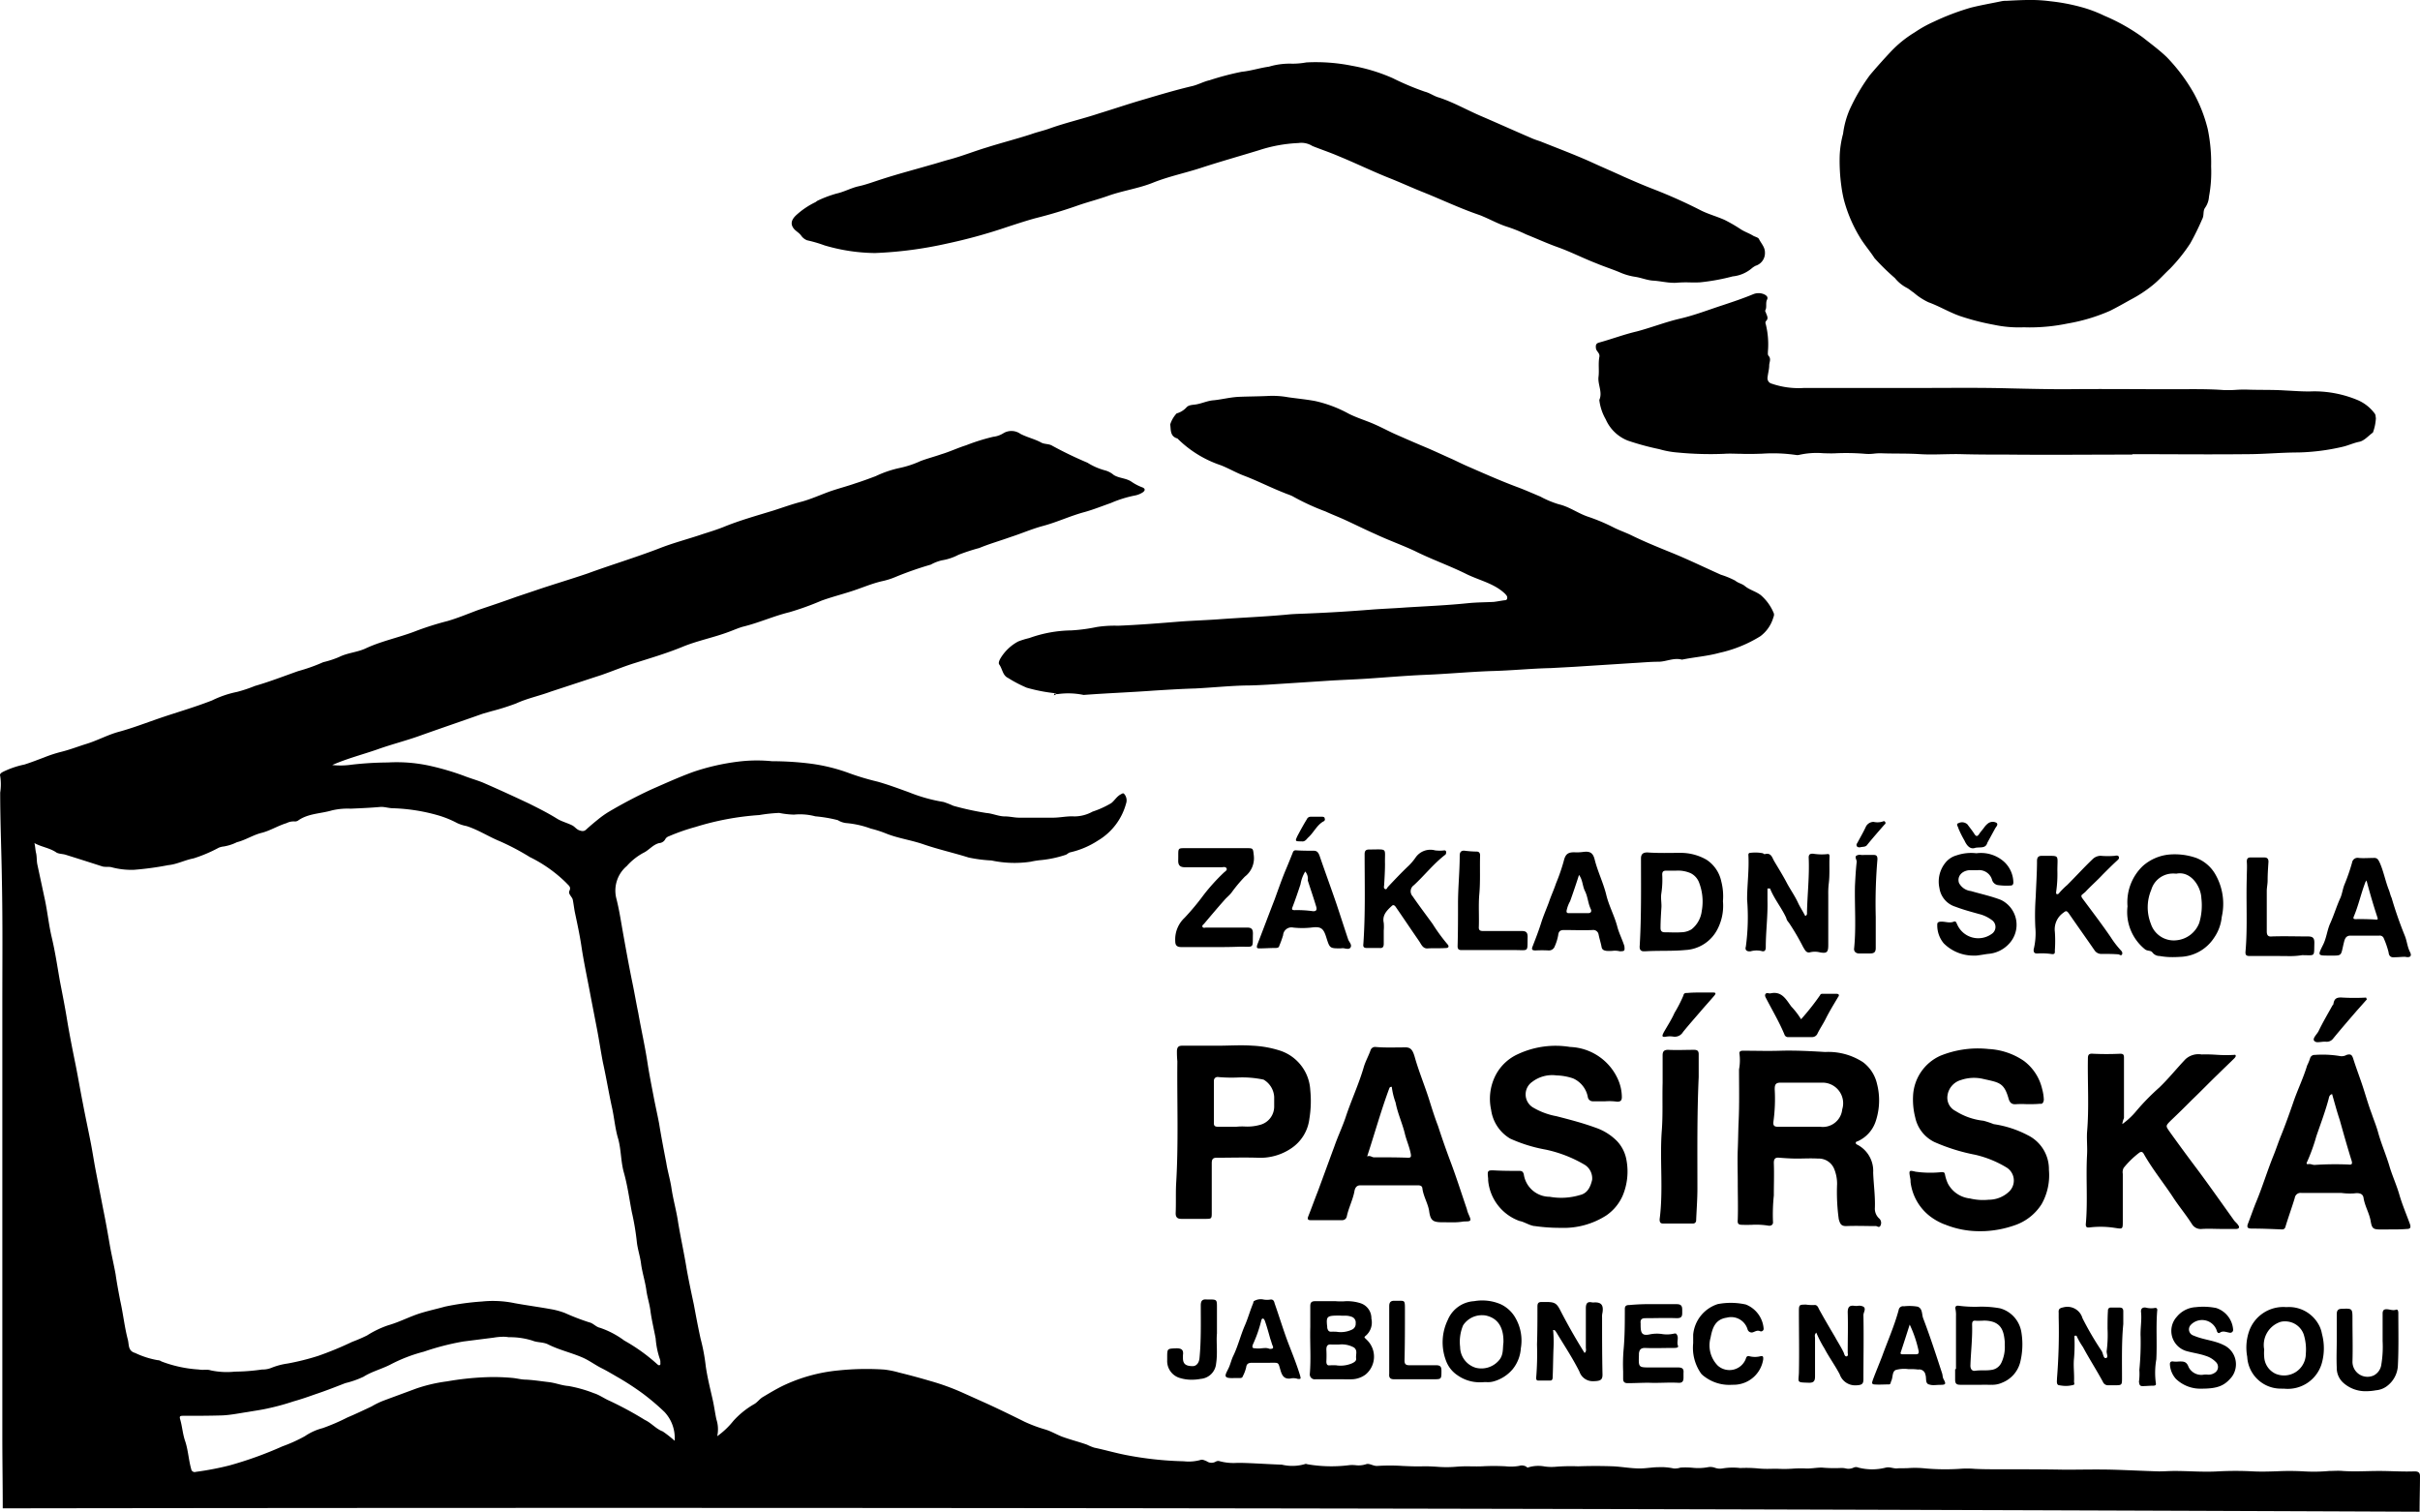
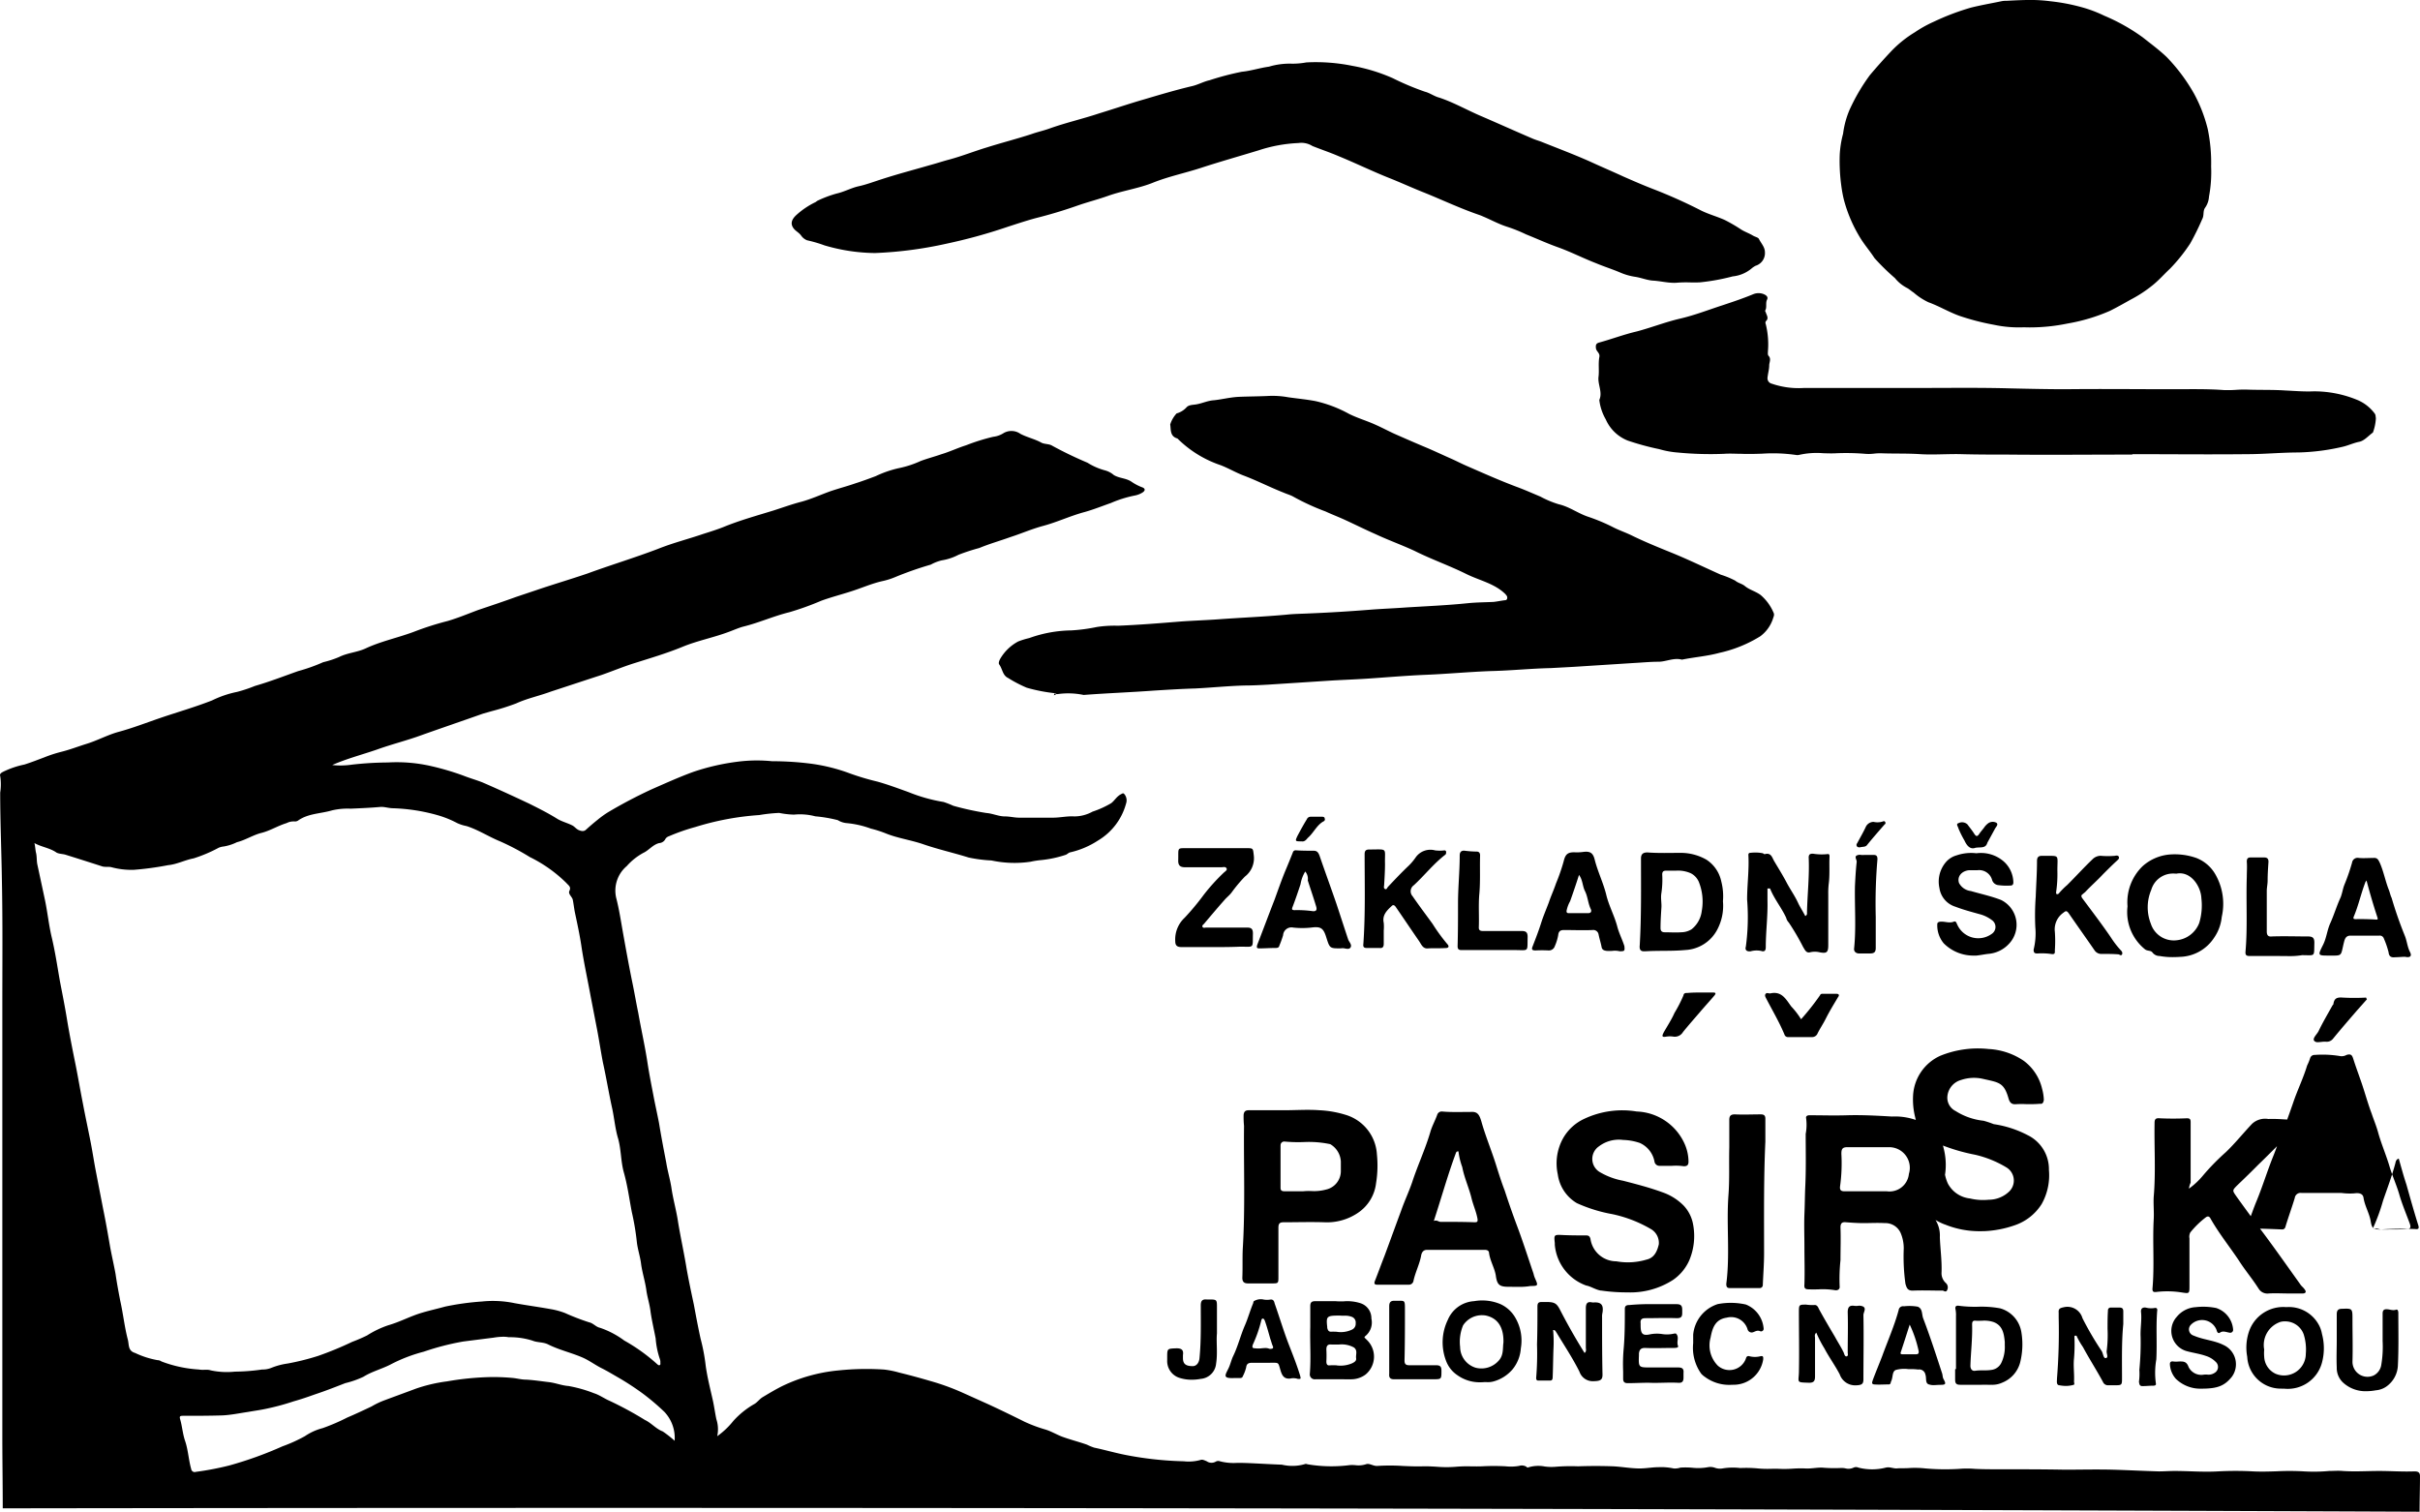
<svg xmlns="http://www.w3.org/2000/svg" width="226.6" height="141.554">
  <g data-name="Group 1185">
-     <path data-name="Union 1" d="M.257 141.236c0-2.265-.039-4.531-.039-6.758V94.171c0-3.936.039-7.831-.041-11.766-.04-2.743-.159-5.447-.159-8.189a5.071 5.071 0 000-1.55c-.079-.2.119-.318.278-.4a8.409 8.409 0 011.987-.676c.637-.2 1.233-.437 1.869-.675a12.313 12.313 0 011.59-.517c.8-.2 1.511-.477 2.266-.716 1.074-.318 2.066-.874 3.1-1.153 1.311-.357 2.544-.835 3.815-1.272 1.629-.557 3.3-1.033 4.929-1.669a9.591 9.591 0 012.346-.8 13.616 13.616 0 001.67-.557c1.391-.4 2.7-.914 4.054-1.391a16.57 16.57 0 002.345-.835 9.112 9.112 0 001.471-.478c.8-.4 1.67-.437 2.464-.794 1.431-.676 2.982-.994 4.493-1.55a27.657 27.657 0 013.219-1.033c.955-.278 1.908-.676 2.862-1.033 1.192-.4 2.386-.8 3.578-1.233l1.789-.6c1.63-.557 3.259-1.033 4.889-1.59 2.186-.8 4.412-1.471 6.6-2.306 1.392-.557 2.823-.914 4.214-1.392.636-.2 1.272-.4 1.869-.636 1.55-.637 3.14-1.074 4.69-1.551.875-.278 1.749-.6 2.664-.835.875-.239 1.749-.636 2.624-.953.8-.278 1.59-.478 2.386-.756.635-.2 1.272-.437 1.908-.675a10.168 10.168 0 012.186-.756 9.367 9.367 0 002.027-.664c.635-.239 1.271-.4 1.947-.637.794-.238 1.55-.6 2.306-.835A18.828 18.828 0 0193 40.9a2.3 2.3 0 00.994-.358 1.457 1.457 0 011.551.08c.6.318 1.311.477 1.907.795.318.2.755.119 1.073.319a36.139 36.139 0 003.3 1.59 5.983 5.983 0 001.631.716 2.083 2.083 0 01.834.437c.517.318 1.154.278 1.67.636a4.683 4.683 0 00.994.517c.318.119.278.318.039.477a2.01 2.01 0 01-.675.278 11.094 11.094 0 00-2.305.716c-.8.278-1.591.6-2.425.835-1.352.357-2.585.953-3.936 1.312-1.033.278-2.027.716-3.021 1.033-.993.358-1.987.637-2.941 1.033a18.563 18.563 0 00-1.948.637 5.092 5.092 0 01-1.551.516 4.021 4.021 0 00-1.033.4 32.373 32.373 0 00-3.3 1.153 6.741 6.741 0 01-1.272.4c-1.033.239-1.987.676-3.021.994-.875.278-1.789.516-2.663.835a26.842 26.842 0 01-2.981 1.073c-1.47.358-2.862.994-4.333 1.352-.437.118-.875.318-1.312.477-1.472.557-2.981.835-4.413 1.431-1.47.6-2.942 1.033-4.452 1.51-1.033.319-2.067.756-3.1 1.113-1.591.517-3.142 1.033-4.731 1.551-1.073.4-2.226.636-3.259 1.113a21.609 21.609 0 01-2.266.716l-.835.238c-1.908.676-3.776 1.312-5.684 1.988-1.392.517-2.862.874-4.294 1.392-1.392.477-2.783.835-4.134 1.431a7.36 7.36 0 001.869-.04 31.558 31.558 0 013.339-.2 14.439 14.439 0 014.134.358 24.722 24.722 0 012.941.874c.6.238 1.193.4 1.79.636 1.471.636 2.941 1.312 4.372 1.988.875.437 1.749.874 2.584 1.392.438.278.955.4 1.431.636.239.119.358.318.6.437.277.119.516.159.716-.039a21.78 21.78 0 011.073-.915 9.084 9.084 0 01.994-.716 44.986 44.986 0 014.085-2.147c1.272-.556 2.584-1.152 3.9-1.629a21.171 21.171 0 014.174-.953 14.162 14.162 0 013.18-.04 28.859 28.859 0 013.7.239 16.7 16.7 0 013.618.914 23.74 23.74 0 002.544.756c.994.277 1.949.636 2.942.993a15.226 15.226 0 003.26.915 8.808 8.808 0 01.914.357 26.85 26.85 0 003.1.676c.557.039 1.153.318 1.709.318.478 0 .915.119 1.352.119H98.6c.676 0 1.311-.159 1.987-.119A3.52 3.52 0 00102.3 76a8.783 8.783 0 001.749-.794c.318-.239.516-.637.914-.835.2-.119.239-.119.357.039a.912.912 0 01.12.835 5.775 5.775 0 01-2.624 3.458 8.047 8.047 0 01-2.624 1.113c-.159.039-.278.2-.437.238a10.6 10.6 0 01-2.227.478 7.929 7.929 0 00-1.033.159 10.293 10.293 0 01-3.657-.119 13.318 13.318 0 01-2.147-.278c-1.391-.437-2.823-.755-4.214-1.232-1.152-.4-2.345-.557-3.458-.994a10.449 10.449 0 00-1.471-.478 8.886 8.886 0 00-2.266-.516 1.883 1.883 0 01-.834-.278 12.978 12.978 0 00-2.107-.358 5.566 5.566 0 00-1.988-.159 7.913 7.913 0 01-1.392-.159 14.832 14.832 0 00-1.868.2 25.9 25.9 0 00-5.962 1.113 18.808 18.808 0 00-2.5.874.624.624 0 00-.318.239.7.7 0 01-.6.4c-.6.159-.955.675-1.471.914a5.723 5.723 0 00-1.551 1.233 3.008 3.008 0 00-.993 2.981c.278 1.074.437 2.147.635 3.26.278 1.551.557 3.1.875 4.651.2.954.358 1.909.557 2.862.278 1.59.637 3.14.874 4.73.16 1.034.359 2.027.557 3.062.158.835.358 1.709.517 2.543.2 1.233.437 2.465.676 3.7.118.755.357 1.55.476 2.306.159 1.113.477 2.186.637 3.3.238 1.431.557 2.862.794 4.333.2 1.113.437 2.227.675 3.339.2 1.074.4 2.147.637 3.22a17.754 17.754 0 01.476 2.544c.159 1.112.438 2.186.676 3.259.12.557.2 1.153.318 1.709a3.023 3.023 0 01.08 1.59 7.468 7.468 0 001.51-1.431 7.956 7.956 0 011.909-1.55c.318-.16.516-.478.835-.676.6-.358 1.192-.716 1.828-1.033a15.429 15.429 0 015.287-1.471 25.306 25.306 0 014.253-.08 8.562 8.562 0 011.392.278 63.46 63.46 0 012.942.794 21.864 21.864 0 013.06 1.113l2.386 1.074c1.113.516 2.265 1.073 3.378 1.629a13.593 13.593 0 001.909.716c.557.159 1.073.477 1.59.676.755.278 1.549.477 2.345.755a5 5 0 00.676.278c.953.2 1.908.477 2.9.676a32.28 32.28 0 005.486.6 4.113 4.113 0 001.551-.119c.2-.08.4.039.6.119a.788.788 0 00.834.039.468.468 0 01.4-.039 5.076 5.076 0 001.608.151c.245 0 .49 0 .737.008 1.152.039 2.305.119 3.458.159a4.219 4.219 0 002.107-.039.331.331 0 01.277 0 13.33 13.33 0 003.976.079 3.591 3.591 0 01.524.008 2.273 2.273 0 00.987-.087c.318-.119.636.159 1.033.159a18.359 18.359 0 012.41 0c.6.027 1.207.053 1.8.037.459-.017.919.009 1.378.036a10.838 10.838 0 001.842 0 12.214 12.214 0 011.387-.033c.348 0 .7.01 1.038-.007a20.18 20.18 0 012.186 0 4.584 4.584 0 001.272-.039.814.814 0 01.675.079c.041.039.08.08.119.08a3.2 3.2 0 011.583-.106 4.616 4.616 0 001.081.026 17.878 17.878 0 012.067-.039 45.432 45.432 0 013.26 0c.834.039 1.67.2 2.5.2.6 0 1.193-.119 1.789-.119a5.489 5.489 0 011.391.119 1.64 1.64 0 00.636-.079 7.194 7.194 0 011.1.012 5.061 5.061 0 001.482-.052 1.264 1.264 0 01.659.059 1.36 1.36 0 00.692.06 5.916 5.916 0 011.67-.039 11.8 11.8 0 011.67.039 9 9 0 001.179.033c.3 0 .6-.01.887.008a11.293 11.293 0 001.153-.021A11.271 11.271 0 01169 137.5c.518.04 1.033-.079 1.59-.079a12.929 12.929 0 001.748.039 1.8 1.8 0 01.451.032 1.117 1.117 0 00.781-.071.55.55 0 01.437 0 5.183 5.183 0 002.584 0c.357-.08.636.079.994.079.4-.039.795 0 1.232-.039a9.165 9.165 0 011.472.039 21.25 21.25 0 003.18.04 8.548 8.548 0 011.431 0c.755.039 1.51.039 2.225.039 2.067 0 4.135 0 6.2.039 1.511 0 3.022-.039 4.492 0 1.431.039 2.9.119 4.334.159.476 0 .993-.039 1.47-.039 1.352 0 2.7.119 4.054.039a30.658 30.658 0 013.3 0c.742.037 1.484.014 2.228-.01a23.5 23.5 0 012.543.01 15.462 15.462 0 002.345-.039c.437 0 .875-.039 1.272 0 1.153.08 2.265 0 3.419 0 1.073 0 2.185.08 3.3.039.319 0 .517.08.517.437 0 1.113-.039 2.227-.039 3.34q-113.112-.478-226.303-.318zm45.952-15.98c-.955.119-1.869.239-2.823.358a24.052 24.052 0 00-3.7.953 14.608 14.608 0 00-3.18 1.233c-.8.4-1.709.636-2.466 1.113a8.753 8.753 0 01-1.708.6c-.915.357-1.829.716-2.783 1.033-.676.239-1.351.477-2.067.676a22.07 22.07 0 01-2.306.636c-.676.159-1.311.239-1.987.358-.8.118-1.551.278-2.345.318-1.233.039-2.465.039-3.7.039-.278 0-.358.039-.278.318.2.676.238 1.392.477 2.068.278.834.318 1.749.557 2.584a.33.33 0 00.437.278 27.477 27.477 0 003.14-.6 35.221 35.221 0 004.968-1.789 14.17 14.17 0 002.107-.954 5.35 5.35 0 011.67-.755 19.251 19.251 0 002.306-.994c.755-.318 1.51-.676 2.266-1.033a7.415 7.415 0 011.271-.6c.954-.358 1.948-.716 2.9-1.074a14.648 14.648 0 012.9-.675 26.846 26.846 0 013.975-.4 19.507 19.507 0 012.147.079c.436.04.834.16 1.271.16.756.039 1.471.159 2.187.238.6.08 1.192.318 1.788.358a12.528 12.528 0 012.384.675c.517.16.995.517 1.471.716a32.936 32.936 0 013.3 1.789c.6.278 1.033.835 1.67 1.073a10.758 10.758 0 011.112.874 3.553 3.553 0 00-.953-2.7 21.855 21.855 0 00-2.068-1.75 25.929 25.929 0 00-2.186-1.431c-.557-.318-1.074-.636-1.63-.914-.636-.318-1.192-.755-1.867-1.033-1.034-.437-2.107-.676-3.14-1.193-.478-.238-.994-.159-1.472-.357a7.006 7.006 0 00-2.225-.318 2.652 2.652 0 00-.512-.043 5.8 5.8 0 00-.908.086zm-26.474 3.062a7.266 7.266 0 002.265.118 18.589 18.589 0 002.545-.2 2.14 2.14 0 00.875-.159 6.5 6.5 0 011.511-.4 23.161 23.161 0 002.863-.716 31.515 31.515 0 003.18-1.312 14.774 14.774 0 001.392-.6 9.079 9.079 0 011.987-.954c1.113-.318 2.107-.874 3.22-1.192.676-.2 1.392-.358 2.107-.557a24.81 24.81 0 013.458-.477 9.989 9.989 0 013.061.159c1.112.2 2.266.357 3.378.557a7.084 7.084 0 011.313.357 22.121 22.121 0 002.265.874c.4.08.637.437 1.033.517a8.234 8.234 0 012.266 1.192 16.972 16.972 0 013.1 2.227c.039.039.159.118.2.079.119-.039.079-.159.079-.239a.767.767 0 00-.04-.318 7.765 7.765 0 01-.4-1.947c-.159-.835-.358-1.67-.478-2.5-.079-.716-.318-1.391-.4-2.067-.119-.8-.358-1.55-.478-2.345-.079-.716-.318-1.392-.4-2.068a23.889 23.889 0 00-.478-2.862c-.238-1.232-.4-2.5-.755-3.737-.278-1.033-.239-2.067-.516-3.1-.28-.915-.358-1.868-.557-2.823-.319-1.431-.557-2.9-.875-4.333-.2-1.033-.358-2.107-.557-3.14l-.6-3.1c-.277-1.51-.6-2.982-.834-4.492-.159-1.113-.4-2.226-.637-3.339-.079-.4-.119-.8-.2-1.193-.08-.277-.437-.516-.318-.794.2-.4-.079-.517-.278-.755a13 13 0 00-3.419-2.425 22.906 22.906 0 00-2.783-1.471c-1.073-.437-2.027-1.074-3.139-1.431a3.758 3.758 0 01-.876-.278 9.445 9.445 0 00-1.749-.716 17.224 17.224 0 00-4.253-.676c-.437 0-.835-.159-1.233-.119-.914.08-1.829.119-2.742.159a6.382 6.382 0 00-1.749.159c-1.073.319-2.227.278-3.18.954a.534.534 0 01-.358.08 1.443 1.443 0 00-.716.159c-.795.238-1.55.716-2.345.914s-1.51.676-2.305.874a4.459 4.459 0 01-1.233.4 1.651 1.651 0 00-.476.119 13.489 13.489 0 01-2.345.994c-.835.159-1.55.556-2.385.636a28.463 28.463 0 01-3.219.437 7.2 7.2 0 01-2.068-.238c-.278-.08-.6 0-.875-.08a363.73 363.73 0 00-3.378-1.074c-.318-.118-.756-.079-.994-.278-.637-.4-1.352-.477-1.988-.834.079.318.079.636.159.953.079.358.039.716.119 1.074l.716 3.339c.239 1.153.357 2.345.636 3.5.319 1.352.517 2.7.755 4.055.239 1.232.478 2.425.676 3.657.239 1.431.517 2.823.8 4.213.238 1.193.437 2.385.675 3.578.239 1.272.517 2.544.756 3.777.159.834.278 1.629.437 2.464q.356 1.848.716 3.7c.238 1.153.437 2.306.636 3.458.159.874.358 1.709.517 2.584.119.834.278 1.669.437 2.5.278 1.233.4 2.464.716 3.658.119.477 0 1.033.675 1.232a8.124 8.124 0 002.107.676.633.633 0 01.357.119 11.771 11.771 0 003.5.755 2.186 2.186 0 00.518.026h.175a1.205 1.205 0 01.428.055zm199.67 1.152a1.864 1.864 0 01-.6-1.43c-.039-.915 0-1.709 0-2.5v-2.47c0-.358.12-.517.478-.517.994-.039.994-.039.994.994 0 1.312.039 2.623 0 3.975a1.406 1.406 0 001.987 1.272 1.333 1.333 0 00.716-1.033 10.106 10.106 0 00.12-2.187v-2.544c0-.239.039-.437.357-.437s.6.159.914.039c.16-.039.2.159.2.318 0 1.629.039 3.26-.039 4.85a2.551 2.551 0 01-1.074 2.027 2.011 2.011 0 01-.993.357 5.1 5.1 0 01-.895.085 3.1 3.1 0 01-2.165-.8zm-5.843.558a3.148 3.148 0 01-3.14-2.982 4.686 4.686 0 01.159-2.346 3.391 3.391 0 013.5-2.305 3.183 3.183 0 012.981 1.55 2.741 2.741 0 01.357.954 5.185 5.185 0 010 2.7 3.312 3.312 0 01-3.535 2.433 5.793 5.793 0 01-.322-.005zm-.16-6.2a2.277 2.277 0 00-1.39 2.544 3.737 3.737 0 000 .676 1.842 1.842 0 001.073 1.59 2.039 2.039 0 002.823-1.868 4.733 4.733 0 00-.2-1.829 1.837 1.837 0 00-1.775-1.211 1.376 1.376 0 00-.533.095zm-9.62 5.327a2.2 2.2 0 01-.6-1.431c0-.159.08-.278.318-.238a2.257 2.257 0 00.517 0c.4 0 .716-.04.914.516a1.328 1.328 0 001.432.716 1.9 1.9 0 01.3-.007 1.017 1.017 0 00.693-.152.638.638 0 00.119-1.033 2.191 2.191 0 00-.914-.557c-.557-.2-1.154-.278-1.749-.437a1.965 1.965 0 01-.995-3.22 2.475 2.475 0 011.789-.914 6.169 6.169 0 011.908.08 2.3 2.3 0 011.59 2.067.275.275 0 01-.358.239c-.277-.04-.6-.2-.874 0-.159.119-.278-.04-.319-.239a1.453 1.453 0 00-2.424-.477.605.605 0 00.277.994c.915.4 1.909.437 2.783.874a1.982 1.982 0 01.794 2.982c-.675.834-1.312 1.112-2.822 1.112a3.292 3.292 0 01-2.378-.879zm-3.5.239a5.273 5.273 0 00.039-1.113 26.653 26.653 0 00.119-3.1c-.039-.8.119-1.55.04-2.306-.04-.319.119-.478.437-.437a1.985 1.985 0 00.834.039c.2-.039.278.079.239.278-.12 1.51 0 3.021-.08 4.531a7.251 7.251 0 00-.039 2.266c.039.159-.119.2-.238.2-.358 0-.676.039-1.033.039-.276-.003-.276-.202-.315-.401zm-7.473.318c-.279-.039-.2-.4-.2-.636a54.933 54.933 0 00.159-5.685v-.477c-.04-.4.158-.437.516-.517a1.464 1.464 0 011.71 1.033 29.322 29.322 0 001.789 3.062c.159.239.159.716.4.675.278-.039.041-.436.08-.675a11.787 11.787 0 00.08-2.067c0-.557 0-1.154.039-1.71a.251.251 0 01.278-.278h.8c.277 0 .357.119.357.358v1.192c-.159 1.59-.119 3.3-.119 5.009 0 .716 0 .716-.716.716h-.557a.51.51 0 01-.516-.318c-.6-1.113-1.272-2.147-1.869-3.26a7.441 7.441 0 01-.557-.953c0-.08-.08-.119-.159-.119-.119.039-.08.119-.08.2a15.4 15.4 0 01-.039 1.908c-.08.756.039 1.472 0 2.187 0 .119.079.278-.041.318a2.827 2.827 0 01-.744.1 3.385 3.385 0 01-.608-.067zm-20.551-1.033c-.437-.835-.994-1.59-1.431-2.425a10.352 10.352 0 01-.756-1.471c-.2.2-.118.357-.118.516v3.578c0 .437-.119.6-.556.6-1.192-.04-.994 0-.955-.915.041-1.908 0-3.856 0-5.764 0-.637.041-.637.676-.637a4.6 4.6 0 00.755.04c.239-.04.359.159.437.357.477.874.994 1.749 1.511 2.624.278.516.6.994.834 1.51.041.119.08.318.239.318.2-.039.119-.238.119-.357 0-1.272.039-2.5 0-3.776 0-.478.159-.676.637-.6a1.644 1.644 0 00.312 0 .815.815 0 01.522.079c.278.2 0 .517 0 .795.04 1.988 0 4.016 0 6 0 .4-.119.517-.516.557-.08.007-.157.011-.23.011a1.523 1.523 0 01-1.478-1.044zm8.348.954c-.358-.119-.2-.6-.318-.915a.579.579 0 00-.676-.477 5.111 5.111 0 00-.835-.039h-.077a2.987 2.987 0 00-1.193.079c-.357.159-.239.716-.437 1.074-.039.118-.039.278-.2.278-.477 0-.914.039-1.392 0-.278-.04-.159-.239-.119-.4.278-.755.6-1.511.874-2.227.517-1.431 1.153-2.861 1.55-4.333a.411.411 0 01.477-.357h.04a4.5 4.5 0 011.273.039c.476.2.357.716.516 1.113.637 1.669 1.192 3.378 1.749 5.088.08.2.041.4.16.6.238.437.2.517-.319.517-.2 0-.421.026-.629.026a1.27 1.27 0 01-.442-.07zm-2.623-3.021c-.08.2.079.2.2.2h1.192c.2 0 .318-.039.278-.318a11.227 11.227 0 00-.835-2.464c-.276.87-.556 1.743-.833 2.578zm-18.366 2.3a1.982 1.982 0 01-.319-.278 4.175 4.175 0 01-.755-2.861v-.8a3.325 3.325 0 012.305-2.862 6.478 6.478 0 012.623.039 2.648 2.648 0 011.67 2.266.242.242 0 01-.318.239c-.239-.119-.437 0-.637.079a.4.4 0 01-.556-.277 1.606 1.606 0 00-1.947-1.074c-1.113.159-1.352 1.033-1.511 1.868a2.7 2.7 0 00.676 2.623 1.64 1.64 0 002.623-.636c.039-.159.12-.318.358-.239a2.089 2.089 0 00.994 0c.318-.079.278.119.278.278a2.8 2.8 0 01-2.624 2.385c-.112 0-.225.007-.337.007a3.824 3.824 0 01-2.521-.757zm26.519.755a6.152 6.152 0 00-.56 0h-2.026c-.358 0-.478-.119-.478-.477v-.954c0-.039.041-.039.08-.039v-4.969a2.835 2.835 0 00-.039-.6c-.08-.318.079-.4.318-.358a11.462 11.462 0 001.767.09 9.616 9.616 0 012.088.149 2.77 2.77 0 011.987 2.226 6.953 6.953 0 01-.119 2.862 2.8 2.8 0 01-1.67 1.869 2.214 2.214 0 01-1.029.2c-.105.008-.211.005-.317.002zm-1.476-5.643c.041 1.271-.119 2.584-.159 3.855 0 .358.2.517.437.478.517-.08 1.033 0 1.511-.08a1.193 1.193 0 00.953-.676 3.417 3.417 0 00.319-1.629v-.318c-.08-.8-.2-1.55-1.074-1.868a2.741 2.741 0 00-1.076-.115c-.184 0-.369.009-.554 0a.732.732 0 00-.09-.006c-.227-.005-.265.145-.265.359zm-32.675 5.088v-.712a16.376 16.376 0 01.039-1.988c.119-1.272.119-2.584.119-3.856 0-.318.2-.357.436-.357a20.376 20.376 0 012.227-.08H157c.4 0 .517.159.517.517v.318c0 .357-.119.477-.517.477-.953-.039-1.947 0-2.941 0-.358 0-.477.159-.437.478v.2c0 .755.159.994.875.835a3.31 3.31 0 011.127-.029 2.948 2.948 0 001.178-.051h.119c.358.319.039.756.2 1.153.08.2-.238.2-.4.2-.914 0-1.828.039-2.7 0-.4 0-.517.2-.557.516v.159c-.04 1.153-.04 1.153 1.073 1.153h2.584c.4 0 .557.119.517.517v.437c0 .4-.159.517-.557.478-.459-.021-.919-.011-1.373 0s-.9.02-1.331 0c-.676 0-1.311.039-1.987.039-.284-.006-.403-.126-.403-.404zm-15.542-.357a2.783 2.783 0 01-1.033-1.313 4.824 4.824 0 01.159-3.856 2.851 2.851 0 012.464-1.749 4.388 4.388 0 012.465.278 3.094 3.094 0 011.392 1.272 4.243 4.243 0 01.516 2.862 3.479 3.479 0 01-.755 1.947 3.589 3.589 0 01-1.789 1.154 1.965 1.965 0 01-.662.068 2.711 2.711 0 00-.372.011c-.073 0-.145.005-.217.005a3.593 3.593 0 01-2.166-.679zM137 124.1a4 4 0 00-.28 2.027 2.053 2.053 0 001.472 1.948 2.159 2.159 0 002.147-.676c.477-.516.357-1.192.437-1.669.04-1.272-.4-2.266-1.63-2.544a1.634 1.634 0 00-.334-.033 2.1 2.1 0 00-1.812.947zm10.891 4.333c-.636-1.271-1.431-2.464-2.147-3.657-.08-.08-.08-.239-.317-.239a11.844 11.844 0 01.039 1.67c-.039.914-.039 1.829-.079 2.743 0 .159-.041.318-.2.318H144c-.119 0-.159-.119-.159-.238a27.571 27.571 0 00.079-3.14c.04-1.193.04-2.346.04-3.538 0-.318.08-.437.4-.437h.436c.835 0 .995.159 1.352.874a56.1 56.1 0 002.225 3.9c.2-.159.12-.358.12-.516v-3.658c0-.437.119-.675.6-.557h.159c.676-.039.915.239.8.954a1.5 1.5 0 00-.039.437c0 1.788 0 3.578.039 5.366 0 .4-.12.557-.557.6a2.772 2.772 0 01-.29.016 1.312 1.312 0 01-1.312-.895zm-37.407.6a1.65 1.65 0 01-1.192-1.669v-.239c0-.874 0-.835.875-.874.477 0 .676.159.6.637v.278c0 .556.277.755.913.755.358 0 .6-.319.637-.755.159-1.63.119-3.3.119-4.93 0-.4.12-.6.557-.557h.158c.8 0 .8 0 .8.756v2.425c-.079.794.079 1.828-.079 2.822a1.571 1.571 0 01-1.432 1.431 4.6 4.6 0 01-.848.081 3.675 3.675 0 01-1.106-.162zm20.076.119c-.358 0-.517-.119-.478-.516v-6.32c0-.358.119-.517.478-.517.168.006.307 0 .422 0 .6 0 .571-.009.571.99 0 1.55 0 3.061-.039 4.611 0 .318.118.437.436.437h2.505c.4 0 .517.119.517.517 0 .795 0 .795-.756.795zm-7.395 0a.46.46 0 01-.517-.516c.119-1.472 0-2.9.041-4.373v-1.947c0-.358.118-.478.476-.478h1.869a6.128 6.128 0 00.79.015 4.049 4.049 0 011.594.185 1.473 1.473 0 01.994 1.431 1.633 1.633 0 01-.556 1.629c-.2.159 0 .2.079.318a2.17 2.17 0 01-.079 3.3 2.261 2.261 0 01-1.313.437zm1.993-1.3a2.732 2.732 0 001.466-.205c.238-.119.4-.239.357-.478-.039-.357.16-.716-.2-.993a2.38 2.38 0 00-1.392-.279h-.716c-.357-.039-.477.119-.477.478a10.465 10.465 0 010 1.113c0 .238.08.4.318.357.073 0 .146-.006.219-.006.146-.005.287.001.427.008zm.044-3.14a2.442 2.442 0 001.382-.205.593.593 0 00.357-.6.562.562 0 00-.357-.6 1.778 1.778 0 00-.747-.107 3.446 3.446 0 01-.366-.013c-1.233 0-1.312.039-1.192 1.073a.358.358 0 00.039.2.3.3 0 00.278.239c.069 0 .138-.006.207-.006.136.001.269.007.397.013zm-4.343 4.366c-.6.079-.8-.239-.954-.756-.239-.795-.119-.716-.994-.716h-1.669c-.318 0-.517.08-.557.437a3.613 3.613 0 01-.318.835c-.04.159-.2.159-.319.159h-.516c-1.034.04-.835-.238-.517-.874.2-.4.278-.834.478-1.232.437-.915.675-1.909 1.073-2.823.278-.636.477-1.351.755-2.027.039-.08.039-.2.08-.239a1.225 1.225 0 01.929-.154 1.925 1.925 0 00.621 0c.278-.039.358.159.4.358.477 1.351.874 2.7 1.392 4.014.357.915.716 1.829.994 2.744.079.318.079.318-.2.318a1.323 1.323 0 00-.675-.05zm-2.027-2.783c.4.04.437-.079.318-.318-.08-.2-.119-.4-.2-.6-.159-.557-.317-1.153-.516-1.709-.041-.08-.08-.2-.2-.2-.079 0-.079.079-.118.118a12.2 12.2 0 01-.8 2.307c-.079.238-.079.357.2.357a2.389 2.389 0 00.617 0c.117-.011.23-.022.338-.022a.869.869 0 01.364.061zm63.244-11.647a5.617 5.617 0 01-1.351-.755 4.777 4.777 0 01-1.829-3.22 1.5 1.5 0 00-.039-.4c-.12-.676-.12-.716.516-.557a9.925 9.925 0 002.425.039c.239 0 .278.039.319.2a3.654 3.654 0 00.278.875 2.655 2.655 0 002.066 1.391 5.188 5.188 0 001.749.119 2.768 2.768 0 001.948-.795 1.433 1.433 0 00-.278-2.227 9.968 9.968 0 00-2.942-1.192 17.748 17.748 0 01-3.816-1.193 3.323 3.323 0 01-1.789-2.306 6.746 6.746 0 01-.2-2.027 4.334 4.334 0 012.543-3.737 9.346 9.346 0 014.532-.636 6.434 6.434 0 013.3 1.112 4.568 4.568 0 011.71 2.624 4.351 4.351 0 01.159 1.033c-.04.239-.119.4-.357.357-.4.04-.835.04-1.233.04a8.147 8.147 0 00-.994 0c-.4.039-.6-.119-.715-.517-.438-1.55-.914-1.51-2.465-1.868a3.772 3.772 0 00-1.987.119 1.758 1.758 0 00-1.273 1.471 1.387 1.387 0 00.756 1.431 6.094 6.094 0 002.624.915 8.844 8.844 0 01.954.318 9.95 9.95 0 013.18 1.033 3.546 3.546 0 011.987 3.26 5.5 5.5 0 01-.675 3.18 4.8 4.8 0 01-2.505 1.988 9.906 9.906 0 01-2.822.557q-.183.006-.366.006a8.56 8.56 0 01-3.407-.644zm40.865.478c-.716 0-.835-.08-.955-.756-.118-.755-.557-1.431-.676-2.226-.079-.478-.6-.437-.873-.4a5.861 5.861 0 01-1.193-.039h-3.737a.549.549 0 00-.635.477c-.278.914-.6 1.789-.875 2.7a.3.3 0 01-.319.239c-.953-.04-1.867-.08-2.822-.08-.358 0-.517-.08-.358-.477.279-.716.517-1.431.8-2.107.557-1.351.993-2.783 1.551-4.174.278-.676.476-1.312.755-1.988.4-.994.755-1.988 1.113-3.021.4-1.192.953-2.305 1.312-3.5a4.8 4.8 0 00.278-.676.429.429 0 01.438-.318 9.953 9.953 0 012.425.118.942.942 0 00.555-.118c.4-.119.517 0 .637.4.279.875.6 1.709.875 2.544s.517 1.709.835 2.544c.2.6.437 1.153.6 1.749.318 1.153.8 2.227 1.113 3.339.278.874.675 1.75.914 2.624.278.914.635 1.749.954 2.623.12.357.039.477-.319.477-.476.04-.914.04-1.351.04zm-6.242-6.043a29.225 29.225 0 013.221-.039c.317.039.357-.079.278-.357-.4-1.272-.755-2.544-1.113-3.817-.278-.835-.477-1.59-.716-2.425-.239.08-.278.239-.318.437-.318 1.192-.755 2.345-1.153 3.5a17.613 17.613 0 01-.874 2.424c-.08.119-.041.239.118.2a.431.431 0 01.083-.008c.166-.008.307.079.475.079zm-11.488 5.486c-.556-.875-1.232-1.67-1.789-2.544-.874-1.312-1.868-2.544-2.663-3.935-.08-.159-.2-.319-.438-.159a8.334 8.334 0 00-1.471 1.43.873.873 0 00-.079.557v4.413c0 .8 0 .755-.8.636a8.668 8.668 0 00-2.266-.039c-.278.039-.4 0-.4-.278.2-2.147 0-4.333.119-6.519.04-.716-.04-1.392 0-2.107.2-2.306.04-4.611.08-6.917 0-.318.08-.477.478-.437.834.039 1.669.039 2.543 0 .278 0 .357.079.357.357v5.673a1.857 1.857 0 00-.158.557 7.021 7.021 0 001.351-1.272 21.588 21.588 0 012.107-2.147c.874-.835 1.629-1.788 2.464-2.663a1.8 1.8 0 011.51-.438c.451-.019.912 0 1.373.028a12.962 12.962 0 001.648.013c.079 0 .119-.04.159.039.04.119-.04.159-.08.239-.516.516-1.033.994-1.55 1.51-.835.8-1.63 1.63-2.464 2.425a86.344 86.344 0 01-1.948 1.908c-.557.557-.516.517-.079 1.153a187.149 187.149 0 002.543 3.458c1.154 1.551 2.266 3.14 3.379 4.691.119.2.318.318.437.517.159.2.079.357-.2.357h-1.352c-.6 0-1.192-.039-1.828 0a1.384 1.384 0 01-.139.007.958.958 0 01-.841-.519zm-61.534.238c-.516-.079-.955-.4-1.392-.477a4.461 4.461 0 01-2.941-3.817v-.159c-.08-.755-.08-.794.675-.755s1.511.039 2.226.039c.238 0 .358.04.437.319a2.452 2.452 0 002.425 2.106 6.109 6.109 0 002.823-.159c.715-.159.994-.755 1.153-1.431a1.506 1.506 0 00-.676-1.392 12.121 12.121 0 00-3.657-1.431 14.1 14.1 0 01-3.34-1.033 3.713 3.713 0 01-1.788-2.7 4.831 4.831 0 01.477-3.339 4.394 4.394 0 012.027-1.868 8.345 8.345 0 014.889-.675 5.116 5.116 0 014.532 3.139 4.174 4.174 0 01.317 1.55c0 .319-.119.437-.437.437a5.256 5.256 0 00-1.113-.039h-1.152a.468.468 0 01-.477-.358 2.385 2.385 0 00-1.392-1.788 5.307 5.307 0 00-1.551-.278 3.079 3.079 0 00-2.265.6 1.429 1.429 0 00.039 2.385 6.609 6.609 0 002.225.835c1.233.318 2.465.636 3.658 1.073a5.163 5.163 0 012.027 1.272 3.46 3.46 0 01.875 1.788 5.845 5.845 0 01-.357 3.3 4.371 4.371 0 01-1.55 1.868 7.384 7.384 0 01-4.254 1.153 16.725 16.725 0 01-2.461-.172zm31.959 0c-.914 0-1.868-.039-2.783 0-.476 0-.556-.239-.676-.636a18.437 18.437 0 01-.159-3.3 3.655 3.655 0 00-.278-1.431 1.56 1.56 0 00-1.51-.954c-.676-.039-1.313 0-1.988 0-.557 0-1.074-.039-1.63-.079-.358-.04-.517.079-.517.477.039 1.033 0 2.027 0 3.061a17 17 0 00-.079 2.464c.039.278-.2.4-.438.358a7.065 7.065 0 00-1.543-.079c-.3.007-.592.013-.881 0-.358 0-.478-.079-.437-.477.039-1.192 0-2.345 0-3.5 0-1.034-.04-2.028 0-3.062.039-.874.039-1.708.079-2.584.08-1.629.04-3.3.04-4.929a4.57 4.57 0 00.04-1.471c-.04-.2.118-.278.318-.278 1.192 0 2.345.039 3.538 0 1.391-.039 2.822.039 4.173.119a5.951 5.951 0 013.538.953 3.5 3.5 0 011.313 2.028 6.179 6.179 0 01-.12 3.5 3.11 3.11 0 01-1.669 1.868c-.08.039-.2.039-.2.159s.119.159.2.2a2.767 2.767 0 011.431 2.584c.039 1.113.2 2.187.159 3.3a1.233 1.233 0 00.4.994.552.552 0 01.119.676.174.174 0 01-.159.117c-.097-.006-.203-.085-.278-.085zm-9.46-12.839a15.688 15.688 0 01-.119 3.061c-.039.318.039.477.4.477h3.975a1.825 1.825 0 002.068-1.629 1.93 1.93 0 00-1.909-2.5h-3.816c-.475-.012-.596.148-.596.585zm-10.456 12.6c-.277 0-.318-.159-.318-.4.358-2.743 0-5.526.2-8.269.118-1.51.039-2.981.08-4.492v-2.586c0-.357.119-.517.516-.517.794.04 1.63 0 2.425 0 .278 0 .437.08.437.4v2.147c-.159 3.5-.12 6.957-.12 10.455 0 .994-.079 1.988-.119 2.982a.282.282 0 01-.318.278zm-20.67-.119c-.875 0-1.113-.159-1.233-1.074-.119-.716-.557-1.391-.636-2.147-.04-.2-.239-.238-.4-.238h-5.407c-.4 0-.517.318-.557.6-.159.8-.556 1.551-.715 2.345a.429.429 0 01-.437.318h-2.941c-.239 0-.319-.079-.239-.318.318-.794.6-1.59.914-2.384.517-1.392 1.034-2.823 1.55-4.214.318-.914.716-1.749 1.033-2.663.517-1.59 1.233-3.1 1.71-4.73.16-.557.438-1.033.637-1.59a.446.446 0 01.477-.318c.875.079 1.79.039 2.664.039.6-.039.794.2.993.874.4 1.431.995 2.823 1.431 4.254.239.755.478 1.51.756 2.226a78.991 78.991 0 001.153 3.3c.556 1.471 1.033 2.982 1.55 4.492a2.22 2.22 0 00.159.478c.278.636.278.675-.437.675a5.986 5.986 0 01-1.152.08zm-6.441-6.082c1.074 0 2.148 0 3.221.039.238 0 .317-.039.278-.318-.119-.676-.4-1.272-.556-1.909-.238-.994-.676-1.908-.874-2.941a6.593 6.593 0 01-.357-1.471c-.2 0-.2.079-.239.159-.755 2.027-1.351 4.174-2.067 6.36a.438.438 0 01.175-.038c.178-.004.301.114.423.114zm-18.007 5.764c-.357 0-.516-.159-.516-.517.039-.914 0-1.829.039-2.7.239-3.856.08-7.711.119-11.528a9.049 9.049 0 01-.039-1.033c.039-.358.2-.437.516-.437h3.34c1.073 0 2.146-.08 3.219 0a9.848 9.848 0 012.624.477 4.119 4.119 0 012.783 3.657 10.245 10.245 0 01-.08 2.7 3.88 3.88 0 01-1.709 2.783 5.165 5.165 0 01-3.14.874c-1.273-.04-2.545 0-3.816 0-.358 0-.478.119-.478.516v4.572c0 .637 0 .637-.635.637zm3.062-12.919v3.974c0 .278.158.319.4.319h1.708a5.454 5.454 0 01.76-.023 4.307 4.307 0 001.387-.137 1.771 1.771 0 001.391-1.708v-.915a2 2 0 00-.994-1.629 9.644 9.644 0 00-2.385-.2 13.97 13.97 0 01-1.829-.039.582.582 0 00-.082-.006.335.335 0 00-.352.359zM216.7 97.47c-.2-.239.239-.6.4-.915.4-.835.874-1.629 1.312-2.425.04-.039.08-.079.08-.119.08-.556.357-.636.874-.6a19.953 19.953 0 002.186 0c.039.08.039.119.08.159l-.954 1.074c-.755.874-1.511 1.749-2.226 2.623a.741.741 0 01-.636.278 2.274 2.274 0 00-.446.017c-.11.011-.217.023-.315.023a.437.437 0 01-.355-.115zm-49.251-.358a.347.347 0 01-.358-.239c-.477-1.153-1.113-2.226-1.67-3.3-.079-.16-.2-.319-.118-.478.076-.128.185-.108.3-.088a.45.45 0 00.181.009c1.074-.239 1.471.6 1.947 1.232a7.245 7.245 0 01.915 1.192 23.419 23.419 0 001.788-2.265c.04-.119.159-.119.239-.119h1.272c.239 0 .318.119.159.318-.4.676-.794 1.312-1.153 2.027-.239.478-.516.874-.755 1.352a.547.547 0 01-.517.357zm-11.688-.4c.357-.636.755-1.232 1.033-1.868a12.543 12.543 0 00.835-1.629c.039-.239.2-.239.4-.239.438-.039.836-.039 1.193-.039h1.192c.239 0 .278.08.119.278-.437.517-.914 1.033-1.351 1.55-.517.6-1.074 1.232-1.59 1.868a.89.89 0 01-.875.437 2.17 2.17 0 00-.714 0 .959.959 0 01-.166.018c-.247.002-.174-.171-.074-.374zm67.895-7.552a8.033 8.033 0 00-.437-1.272.4.4 0 00-.437-.278h-2.7c-.516 0-.556.477-.635.755-.278 1.193-.119 1.113-1.351 1.113-1.074 0-1.074 0-.6-.954.357-.675.4-1.431.716-2.106.357-.8.6-1.63.953-2.385.159-.4.2-.795.358-1.192a18.414 18.414 0 00.716-2.068.524.524 0 01.636-.437c.437.04.914 0 1.352 0 .4-.039.477.2.6.437.357.8.516 1.67.834 2.5.119.278.158.557.279.794a37.185 37.185 0 001.232 3.538c.2.477.239 1.033.477 1.511.278.516-.119.556-.437.477-.317 0-.635.039-.914.039a1.353 1.353 0 01-.148.009c-.278.007-.458-.105-.492-.479zm-1.27-3.06c.319.04.278-.039.2-.277a58.462 58.462 0 01-.994-3.379c-.079.119-.119.159-.119.2-.4 1.034-.635 2.147-1.073 3.181-.119.277.119.238.279.238a23.74 23.74 0 011.707.037zm-20.154 3.419a.848.848 0 01-.675-.318c-.159-.238-.476-.119-.716-.318a4.477 4.477 0 01-1.628-4.015 4.687 4.687 0 011.43-3.776 4.342 4.342 0 012.464-1.074 6.1 6.1 0 012.544.318 3.516 3.516 0 011.75 1.472 5.535 5.535 0 01.635 4.054 4.126 4.126 0 01-.716 1.947 3.941 3.941 0 01-3.18 1.789c-.233.014-.465.024-.7.024a6.543 6.543 0 01-1.208-.103zm-.794-6.2a4.193 4.193 0 00-.04 3.18 2.254 2.254 0 002.345 1.551 2.541 2.541 0 002.186-1.629 5.675 5.675 0 00.2-2.306c-.039-1.113-.993-2.584-2.345-2.306q-.145-.013-.279-.013a2.113 2.113 0 00-2.067 1.522zm12.044 6.2H210.7c-.318 0-.477-.039-.437-.437.2-2.306.04-4.651.119-7 0-.478.039-.915 0-1.392 0-.278.08-.4.357-.4h1.272c.278 0 .4.119.4.4-.039.6-.079 1.153-.079 1.749 0 .358-.08.676-.08.994v3.776c0 .358.119.517.477.478 1.113-.04 2.266 0 3.379 0 .477 0 .6.159.6.6-.039 1.351.12 1.153-1.152 1.153a6.949 6.949 0 01-1.217.086c-.285 0-.568-.007-.857-.007zM182 88.327a2.632 2.632 0 01-.6-1.789c0-.2.2-.238.4-.238.4 0 .755.159 1.153 0 .2-.08.238.119.317.278a2.154 2.154 0 003.221.874.78.78 0 000-1.312 3.294 3.294 0 00-1.192-.557c-.716-.2-1.471-.4-2.187-.676a2.145 2.145 0 01-1.51-1.749 2.807 2.807 0 01.6-2.425 2.043 2.043 0 01.994-.636 4.241 4.241 0 011.869-.2 3.256 3.256 0 012.543.755 2.682 2.682 0 01.915 1.988c0 .159-.08.278-.238.278a5.957 5.957 0 01-1.193-.039.681.681 0 01-.557-.477 1.26 1.26 0 00-1.392-.915h-.794c-.676.08-1.113.6-.915 1.193a1.448 1.448 0 001.113.755c.954.278 1.907.477 2.823.835a2.586 2.586 0 01.755 4.094 2.953 2.953 0 01-1.947.954c-.358.039-.716.119-1.113.159h-.176a3.914 3.914 0 01-2.889-1.15zm16.337 1.033c-.516-.039-1.033-.039-1.51-.039a.763.763 0 01-.716-.358c-.794-1.153-1.59-2.265-2.384-3.418-.2-.278-.279-.278-.517-.08a1.888 1.888 0 00-.8 1.788 12.148 12.148 0 010 1.709c0 .278.041.437-.4.358a6.346 6.346 0 00-1.232-.039c-.238 0-.358-.04-.358-.358a6.323 6.323 0 00.159-2.106 23.582 23.582 0 01.04-2.862c.039-1.113.119-2.227.119-3.34 0-.318.119-.477.437-.477h.631c1.044 0 .839-.011.839 1.388a11.525 11.525 0 01-.12 2.027c0 .079 0 .119.039.159a.192.192 0 00.239-.08 6.769 6.769 0 01.755-.755c.8-.794 1.551-1.629 2.386-2.425a1.086 1.086 0 01.756-.318 7.725 7.725 0 001.351 0c.118-.039.317-.039.357.119s-.08.239-.159.318c-.477.437-.914.874-1.351 1.312-.517.557-1.113 1.074-1.63 1.629-.08.08-.2.16-.279.239-.119.08-.119.159-.039.318.914 1.233 1.829 2.425 2.7 3.7a8.635 8.635 0 00.914 1.192c.08.08.239.239.119.437a.133.133 0 01-.1.044c-.072.002-.159-.082-.246-.082zm-24.249-.079c-.317 0-.516-.2-.476-.478.2-1.947.04-3.9.079-5.843.039-.756.079-1.511.159-2.227.039-.2-.2-.437-.039-.6a.618.618 0 01.454-.079 1.461 1.461 0 00.3 0h.875c.278 0 .357.119.357.4a48.922 48.922 0 00-.159 5.407v2.9c0 .357-.12.517-.516.517zm-3.736-.119a1.944 1.944 0 00-.834 0c-.4.119-.518-.239-.676-.478a21.915 21.915 0 00-1.351-2.306.947.947 0 01-.239-.437c-.437-.953-1.114-1.749-1.511-2.743h-.241v1.113c.039 1.471-.159 2.941-.159 4.372 0 .278-.08.478-.437.358a2.1 2.1 0 00-.993.039c-.437.039-.516-.2-.437-.437a20.5 20.5 0 00.119-4.413c0-1.391.2-2.782.119-4.174 0-.159.079-.2.2-.2a3.735 3.735 0 011.152.039c.08.04.159.119.2.08.6-.159.676.357.874.676.4.675.8 1.312 1.154 1.987s.794 1.272 1.112 1.988c.2.4.437.756.637 1.153.2-.119.159-.238.159-.357.039-1.709.238-3.419.159-5.128 0-.318.159-.357.4-.357a5.073 5.073 0 001.351.039c.2-.039.2.119.2.239-.04.874.04 1.708-.079 2.583a7.726 7.726 0 00-.039.954v4.73c0 .519-.07.733-.426.733a1.974 1.974 0 01-.414-.053zm-16.814-.637c.159-2.7.118-5.446.118-8.148 0-.437.239-.557.6-.557 1.033.079 2.106.039 3.14.039a4.861 4.861 0 012.384.636 3.215 3.215 0 011.392 2.027 5.574 5.574 0 01.159 1.868 4.763 4.763 0 01-.557 2.7 3.574 3.574 0 01-2.981 1.868c-1.232.119-2.5.04-3.736.119h-.1c-.357.01-.457-.187-.419-.552zm2.106-6.638a8.561 8.561 0 01-.079 1.749c-.079.478.04.954 0 1.392-.04.636-.079 1.272-.079 1.868 0 .278.119.4.4.4.516 0 1.033.039 1.511 0a1.9 1.9 0 00.993-.278 2.568 2.568 0 00.955-1.709 4.956 4.956 0 00-.278-2.743 1.622 1.622 0 00-.755-.8 2.944 2.944 0 00-1.392-.238H156c-.237.002-.356.081-.356.359zm-4.689 7.151a3.631 3.631 0 01-.519 0c-.278-.039-.437-.119-.476-.4-.08-.4-.2-.755-.278-1.153a.5.5 0 00-.557-.4c-.875.04-1.789 0-2.664 0-.318 0-.516.08-.557.478a4.465 4.465 0 01-.317 1.033.578.578 0 01-.6.4 11.736 11.736 0 00-1.193 0c-.277 0-.436-.04-.277-.4.277-.716.557-1.431.794-2.186.2-.637.477-1.272.715-1.908.2-.6.477-1.193.676-1.789a17.872 17.872 0 00.716-2.067c.159-.676.4-.874 1.113-.835a4.357 4.357 0 00.716-.039c.636-.08.914.079 1.073.716.278 1.112.794 2.146 1.074 3.259.238 1.033.755 1.948 1.033 2.982.159.636.477 1.233.676 1.868.039.437.039.477-.438.477a1.945 1.945 0 00-.71-.035zm-3.937-4.647a3.006 3.006 0 00-.318.834c-.04.16 0 .278.159.278h1.868c.239 0 .318-.159.239-.357-.278-.557-.278-1.153-.557-1.709-.239-.477-.2-1.033-.557-1.511a72.822 72.822 0 01-.834 2.466zm-5.168 4.571h-5.009c-.238 0-.357-.079-.357-.357.039-1.352.039-2.664.039-4.015 0-1.511.159-2.982.159-4.492 0-.319.159-.478.477-.437a9.846 9.846 0 001.113.079c.239 0 .319.159.319.358-.04 1.232.039 2.464-.08 3.7-.08.994 0 2.028-.041 3.062 0 .318.239.318.437.318h3.578c.4 0 .557.119.557.557-.031 1.119.084 1.241-.511 1.241-.165-.004-.386-.013-.681-.013zm-15.908-.147a.919.919 0 00-.39-.012c-1.034 0-1.034 0-1.352-.994-.278-.914-.516-1.073-1.431-.953a7.861 7.861 0 01-1.669 0 .785.785 0 00-.955.716 9.836 9.836 0 01-.358.994c-.039.2-.238.2-.4.2-.478 0-.994.039-1.47.039-.28 0-.239-.119-.2-.318.557-1.431 1.074-2.822 1.631-4.254.318-.874.636-1.788.993-2.663.239-.557.478-1.153.716-1.749a.266.266 0 01.278-.2c.557.04 1.113.04 1.67.04.317 0 .437.159.557.477.517 1.511 1.073 3.021 1.59 4.532.357 1.073.716 2.186 1.073 3.259.08.278.437.557.2.835a.315.315 0 01-.234.081 1.564 1.564 0 01-.248-.029zm-4.166-6.015c-.238.715-.476 1.43-.755 2.147-.079.2-.039.277.2.277a10.59 10.59 0 011.59.08c.438.079.557-.08.4-.517-.238-.795-.516-1.59-.756-2.345a1.049 1.049 0 00-.238-.835 3.337 3.337 0 00-.441 1.193zm11.051 5.247c-.716-1.033-1.431-2.107-2.146-3.14-.118-.159-.238-.2-.357-.08-.478.438-.914.875-.755 1.591a4.3 4.3 0 010 .716v1.232c0 .278-.08.437-.4.4h-1.193c-.238 0-.357-.08-.318-.358.2-2.822.12-5.6.12-8.427 0-.319.119-.437.437-.437 1.788 0 1.431-.2 1.471 1.351 0 .637-.039 1.272-.079 1.948 0 .119-.08.318.079.4s.2-.119.278-.2c.637-.676 1.272-1.351 1.948-1.988a5.239 5.239 0 00.636-.755 1.679 1.679 0 011.832-.672 3.616 3.616 0 00.871 0 .145.145 0 01.159.159c0 .119 0 .2-.12.278-1.073.835-1.908 1.909-2.9 2.823a.689.689 0 00-.12 1.033c.6.874 1.233 1.709 1.869 2.584a16.63 16.63 0 001.392 1.908c.158.159.158.358-.159.358-.6.039-1.192 0-1.749.039-.438-.01-.557-.443-.796-.761zm-22.181.636c-.4 0-.6-.118-.6-.556a2.767 2.767 0 01.875-2.187 23.126 23.126 0 001.788-2.147 18.213 18.213 0 011.868-2.067c.119-.119.358-.239.278-.4-.079-.2-.318-.119-.476-.119h-3.419c-.437 0-.637-.159-.637-.6.035-1.188-.135-1.188.683-1.187h5.678c.676 0 .635 0 .716.676a2.162 2.162 0 01-.835 1.987 14.072 14.072 0 00-1.232 1.472c-.2.278-.478.477-.676.716-.637.716-1.272 1.471-1.909 2.226-.079.08-.2.159-.159.278.08.159.239.08.358.08h3.816c.4 0 .556.119.556.557-.039 1.431.159 1.232-1.192 1.232-.874.039-1.709.039-2.5.039zm73.3-9.977a9.762 9.762 0 01-.557-1.113c-.039-.2-.277-.437 0-.516a.735.735 0 01.835.118c.2.278.437.557.637.875s.318.238.477 0 .357-.438.516-.676a1.779 1.779 0 01.279-.278.732.732 0 01.794-.08c.239.159-.04.4-.119.557l-.716 1.312c-.159.557-.6.4-1.113.478a.688.688 0 01-.247.049c-.373.001-.62-.362-.785-.725zm-10.1.477c-.039-.119.039-.2.08-.277.278-.517.557-.995.794-1.511a.819.819 0 01.716-.437 1.619 1.619 0 00.874-.04c.08-.039.159-.039.2.04a.149.149 0 01-.04.238c-.556.637-1.112 1.272-1.63 1.909-.159.238-.437.159-.675.238-.116 0-.275 0-.315-.159zm-51.955-.4c-.636 0-.636 0-.4-.516.277-.517.556-1.033.875-1.55a.381.381 0 01.357-.239h1.077c.12 0 .239.04.239.16a.2.2 0 01-.119.277c-.636.358-.914 1.074-1.471 1.551-.142.178-.284.324-.483.324a.438.438 0 01-.066-.004zM98.682 65.112h.008c0 .018-.006.025-.007.025a.093.093 0 01-.001-.025zm.039-.159a.883.883 0 01.183.025l.015.015-.23.114c.011-.025.011-.073.032-.154zm2.743.119a7.074 7.074 0 00-2.425-.079.67.67 0 01-.134-.015.172.172 0 00-.1-.065 15.657 15.657 0 01-2.663-.517 11.99 11.99 0 01-1.749-.914c-.517-.239-.517-.835-.835-1.272-.079-.119 0-.357.119-.557a4.283 4.283 0 011.669-1.59 7.862 7.862 0 011.035-.318 12.071 12.071 0 013.935-.716 16.319 16.319 0 002.384-.318 10.9 10.9 0 011.987-.119c1.988-.08 3.936-.239 5.923-.4 1.154-.079 2.306-.119 3.459-.2 2.146-.159 4.254-.239 6.4-.437.716-.08 1.472-.08 2.187-.119 1.947-.08 3.855-.2 5.8-.357 1.073-.08 2.147-.119 3.22-.2 1.948-.119 3.856-.2 5.8-.4.794-.079 1.59-.079 2.384-.118.358-.04.715-.119 1.073-.16.12 0 .2-.079.2-.238s-.079-.2-.159-.318c-.993-.994-2.384-1.272-3.617-1.869-1.59-.795-3.3-1.391-4.889-2.186-1.192-.557-2.425-.994-3.617-1.551-.994-.437-1.948-.914-2.9-1.351-.6-.278-1.232-.516-1.828-.794a22.036 22.036 0 01-3.1-1.431c-.238-.119-.517-.2-.795-.319-1.312-.516-2.545-1.153-3.817-1.629-.716-.278-1.392-.676-2.107-.954a10.463 10.463 0 01-4.015-2.464l-.039-.039c-.716-.2-.6-.835-.676-1.312a2.706 2.706 0 01.6-1.033 1.972 1.972 0 00.914-.557c.2-.239.557-.239.835-.278.6-.08 1.113-.358 1.749-.4.755-.079 1.51-.278 2.305-.318.915-.039 1.789-.039 2.7-.08a8.152 8.152 0 011.947.119c.835.119 1.71.2 2.544.358a11.936 11.936 0 013.141 1.192c.8.4 1.629.636 2.425.994.636.278 1.232.6 1.829.874.993.437 1.987.874 2.941 1.272.755.318 1.511.675 2.227.994.557.238 1.073.516 1.629.755 1.551.676 3.06 1.351 4.65 1.948.756.277 1.472.6 2.227.914a9.145 9.145 0 001.71.716c1.033.238 1.828.874 2.823 1.192a17.383 17.383 0 012.345.994c.556.278 1.153.477 1.71.755 1.232.6 2.5 1.113 3.776 1.63 1.551.636 3.021 1.351 4.532 2.027a8.061 8.061 0 011.351.557c.278.238.636.278.914.516.437.358.993.478 1.47.835a4.456 4.456 0 011.193 1.629c.119.239 0 .4-.039.557a3.35 3.35 0 01-1.193 1.67 12.25 12.25 0 01-3.816 1.55c-1.152.318-2.346.4-3.5.636h-.039c-.755-.2-1.47.2-2.186.2-.756 0-1.551.079-2.306.118l-5.6.358-2.187.119c-1.868.039-3.736.238-5.6.278-2.106.079-4.173.278-6.241.357-1.789.08-3.617.239-5.407.358-1.231.079-2.464.118-3.7.2-1.829.119-3.658.239-5.526.358-.716.039-1.431.079-2.146.079-1.551.039-3.1.2-4.65.278-1.313.039-2.584.119-3.9.2-2.147.159-4.333.239-6.48.4zm66.782-22.459a15.033 15.033 0 00-3.246-.131c-.654.021-1.308.04-1.962.012-.517 0-1.073-.039-1.59 0a31.631 31.631 0 01-4.334-.119 8.494 8.494 0 01-1.749-.318 24.646 24.646 0 01-2.941-.8 3.75 3.75 0 01-2.067-1.988 4.755 4.755 0 01-.6-1.788v-.039c.318-.716-.159-1.431-.079-2.147.079-.6-.039-1.233.079-1.868.08-.358-.277-.517-.317-.8-.04-.318 0-.477.317-.557 1.154-.318 2.306-.755 3.5-1.033 1.351-.357 2.663-.874 4.015-1.192 1.392-.318 2.7-.835 4.054-1.272.955-.318 1.908-.636 2.862-1.033a1.317 1.317 0 01.955 0c.277.119.436.278.318.516-.16.319 0 .716-.16.994-.039.08 0 .119.041.2.079.278.318.557 0 .835a.328.328 0 000 .277 7.864 7.864 0 01.2 2.544c0 .159-.039.318.08.437.239.278.04.6.04.874 0 .358-.119.756-.159 1.153a.52.52 0 00.4.557 7.722 7.722 0 003.021.4h10.971c2.782 0 5.526-.039 8.309.039 1.748.04 3.5.08 5.207.08 3.339-.039 6.718 0 10.057 0 1.59 0 3.18-.039 4.77.079a10.9 10.9 0 001.136-.02 10.8 10.8 0 011.13-.02c1.153.039 2.346 0 3.5.08.875.039 1.749.118 2.623.079a10.577 10.577 0 014.174.835 3.9 3.9 0 011.55 1.233c.119.159.079.278.119.437a4.559 4.559 0 01-.278 1.351c-.438.318-.835.8-1.312.874-.556.119-1.034.358-1.59.477a20.254 20.254 0 01-4.095.517c-1.59 0-3.18.159-4.77.159-3.578.039-7.2 0-10.773 0-.041.119-.041.08-.041.039-3.9 0-7.791.04-11.686 0-1.431 0-2.862 0-4.253-.039-.565-.018-1.129 0-1.7.01-.713.017-1.43.035-2.16-.01-1.193-.079-2.346-.039-3.538-.079a4.922 4.922 0 00-.779.027 4.147 4.147 0 01-.931.013 21.456 21.456 0 00-2.782-.039c-.351.012-.707 0-1.064-.011a7.44 7.44 0 00-2.315.17zm21.267-11.966a11.167 11.167 0 01-2.823-.238 22.534 22.534 0 01-3.219-.835c-.994-.358-1.908-.914-2.9-1.272a5.989 5.989 0 01-1.392-.914c-.2-.119-.4-.318-.636-.437a3.517 3.517 0 01-1.113-.915 21.058 21.058 0 01-1.909-1.868c-.357-.557-.794-1.073-1.192-1.669a13.311 13.311 0 01-1.669-3.777 11.787 11.787 0 01-.239-1.271 17.294 17.294 0 01-.159-2.862 9.313 9.313 0 01.318-2.068 8.341 8.341 0 01.6-2.226 17.97 17.97 0 011.908-3.26 53.928 53.928 0 011.988-2.226 10.715 10.715 0 012.224-1.788 11.4 11.4 0 011.789-.994 22.9 22.9 0 013.454-1.311c.954-.239 1.907-.4 2.862-.6a1.954 1.954 0 01.478-.039c.755-.04 1.51-.08 2.265-.08a14.05 14.05 0 011.829.119 18.177 18.177 0 012.941.557 12.1 12.1 0 012.108.794 17.973 17.973 0 013.616 2.033c.756.6 1.511 1.153 2.226 1.829a16.694 16.694 0 012.584 3.458 13.813 13.813 0 011.273 3.3 15.445 15.445 0 01.317 3.5 12.432 12.432 0 01-.2 2.822 2.01 2.01 0 01-.357 1.033c-.238.319-.079.716-.278 1.074a24.164 24.164 0 01-1.114 2.266 15.706 15.706 0 01-1.907 2.384c-.557.517-1.033 1.074-1.631 1.55a12.171 12.171 0 01-2.067 1.351c-.636.358-1.272.716-1.908 1.034a17.018 17.018 0 01-3.975 1.192 17.571 17.571 0 01-3.567.365q-.262-.003-.526-.01zm-34.743-4.371c-.557-.039-1.114-.278-1.67-.358a5.576 5.576 0 01-1.391-.4c-.756-.319-1.511-.557-2.266-.874-1.233-.478-2.386-1.074-3.617-1.511-.994-.357-1.948-.794-2.942-1.192a13.918 13.918 0 00-1.788-.716c-.755-.239-1.47-.637-2.226-.954a3.967 3.967 0 00-.4-.159c-1.749-.6-3.418-1.392-5.088-2.067-1.113-.437-2.225-.954-3.339-1.392-1.59-.636-3.14-1.392-4.691-2.027-.835-.358-1.67-.637-2.464-.954a1.939 1.939 0 00-1.312-.278 13.742 13.742 0 00-3.7.676c-1.829.557-3.656 1.073-5.485 1.67-1.471.477-3.021.794-4.492 1.391-1.312.517-2.743.716-4.1 1.193-.993.357-1.987.6-2.98.953a43.353 43.353 0 01-3.856 1.153c-.874.239-1.71.517-2.585.8a49.737 49.737 0 01-5.763 1.59 37.452 37.452 0 01-6.679.874 17.261 17.261 0 01-4.73-.716 12.529 12.529 0 00-1.63-.477 1.2 1.2 0 01-.556-.437c-.2-.278-.477-.4-.676-.637-.357-.437-.239-.835.159-1.232a7.378 7.378 0 011.868-1.272c.039-.04.12-.08.159-.119a10.935 10.935 0 011.789-.676c.716-.159 1.351-.516 2.027-.675.756-.16 1.471-.438 2.226-.676 1.472-.478 2.981-.874 4.493-1.312.6-.159 1.192-.358 1.789-.517 1.193-.318 2.385-.794 3.578-1.153 1.392-.437 2.783-.794 4.134-1.233.557-.2 1.113-.318 1.67-.516 1.55-.557 3.14-.914 4.69-1.431 1.431-.437 2.823-.914 4.213-1.312 1.472-.437 2.942-.874 4.453-1.233.557-.119 1.112-.437 1.669-.557a25.936 25.936 0 013.021-.794c.835-.08 1.67-.358 2.544-.478a6.764 6.764 0 012.186-.277 7.371 7.371 0 001.312-.119 17.08 17.08 0 014.293.318 16.539 16.539 0 013.783 1.151 25.347 25.347 0 003.021 1.272c.477.119.875.437 1.351.557 1.312.437 2.5 1.112 3.776 1.669 1.67.716 3.34 1.472 5.009 2.187.2.079.437.159.676.238 1.59.637 3.18 1.233 4.69 1.908 1.034.478 2.067.915 3.1 1.392.914.4 1.829.8 2.743 1.153a47.2 47.2 0 014.373 1.948c.755.4 1.549.6 2.345.953a14.712 14.712 0 011.51.874c.359.239.756.358 1.153.6.2.118.478.159.557.318.2.4.557.755.557 1.232a1.242 1.242 0 01-.875 1.272 1.9 1.9 0 00-.358.239 3.274 3.274 0 01-1.788.755 19.653 19.653 0 01-3.06.557c-.325.017-.641.012-.956.007a10.356 10.356 0 00-1.27.033q-.1.006-.206.005c-.678-.004-1.328-.172-1.978-.207z" />
+     <path data-name="Union 1" d="M.257 141.236c0-2.265-.039-4.531-.039-6.758V94.171c0-3.936.039-7.831-.041-11.766-.04-2.743-.159-5.447-.159-8.189a5.071 5.071 0 000-1.55c-.079-.2.119-.318.278-.4a8.409 8.409 0 011.987-.676c.637-.2 1.233-.437 1.869-.675a12.313 12.313 0 011.59-.517c.8-.2 1.511-.477 2.266-.716 1.074-.318 2.066-.874 3.1-1.153 1.311-.357 2.544-.835 3.815-1.272 1.629-.557 3.3-1.033 4.929-1.669a9.591 9.591 0 012.346-.8 13.616 13.616 0 001.67-.557c1.391-.4 2.7-.914 4.054-1.391a16.57 16.57 0 002.345-.835 9.112 9.112 0 001.471-.478c.8-.4 1.67-.437 2.464-.794 1.431-.676 2.982-.994 4.493-1.55a27.657 27.657 0 013.219-1.033c.955-.278 1.908-.676 2.862-1.033 1.192-.4 2.386-.8 3.578-1.233l1.789-.6c1.63-.557 3.259-1.033 4.889-1.59 2.186-.8 4.412-1.471 6.6-2.306 1.392-.557 2.823-.914 4.214-1.392.636-.2 1.272-.4 1.869-.636 1.55-.637 3.14-1.074 4.69-1.551.875-.278 1.749-.6 2.664-.835.875-.239 1.749-.636 2.624-.953.8-.278 1.59-.478 2.386-.756.635-.2 1.272-.437 1.908-.675a10.168 10.168 0 012.186-.756 9.367 9.367 0 002.027-.664c.635-.239 1.271-.4 1.947-.637.794-.238 1.55-.6 2.306-.835A18.828 18.828 0 0193 40.9a2.3 2.3 0 00.994-.358 1.457 1.457 0 011.551.08c.6.318 1.311.477 1.907.795.318.2.755.119 1.073.319a36.139 36.139 0 003.3 1.59 5.983 5.983 0 001.631.716 2.083 2.083 0 01.834.437c.517.318 1.154.278 1.67.636a4.683 4.683 0 00.994.517c.318.119.278.318.039.477a2.01 2.01 0 01-.675.278 11.094 11.094 0 00-2.305.716c-.8.278-1.591.6-2.425.835-1.352.357-2.585.953-3.936 1.312-1.033.278-2.027.716-3.021 1.033-.993.358-1.987.637-2.941 1.033a18.563 18.563 0 00-1.948.637 5.092 5.092 0 01-1.551.516 4.021 4.021 0 00-1.033.4 32.373 32.373 0 00-3.3 1.153 6.741 6.741 0 01-1.272.4c-1.033.239-1.987.676-3.021.994-.875.278-1.789.516-2.663.835a26.842 26.842 0 01-2.981 1.073c-1.47.358-2.862.994-4.333 1.352-.437.118-.875.318-1.312.477-1.472.557-2.981.835-4.413 1.431-1.47.6-2.942 1.033-4.452 1.51-1.033.319-2.067.756-3.1 1.113-1.591.517-3.142 1.033-4.731 1.551-1.073.4-2.226.636-3.259 1.113a21.609 21.609 0 01-2.266.716l-.835.238c-1.908.676-3.776 1.312-5.684 1.988-1.392.517-2.862.874-4.294 1.392-1.392.477-2.783.835-4.134 1.431a7.36 7.36 0 001.869-.04 31.558 31.558 0 013.339-.2 14.439 14.439 0 014.134.358 24.722 24.722 0 012.941.874c.6.238 1.193.4 1.79.636 1.471.636 2.941 1.312 4.372 1.988.875.437 1.749.874 2.584 1.392.438.278.955.4 1.431.636.239.119.358.318.6.437.277.119.516.159.716-.039a21.78 21.78 0 011.073-.915 9.084 9.084 0 01.994-.716 44.986 44.986 0 014.085-2.147c1.272-.556 2.584-1.152 3.9-1.629a21.171 21.171 0 014.174-.953 14.162 14.162 0 013.18-.04 28.859 28.859 0 013.7.239 16.7 16.7 0 013.618.914 23.74 23.74 0 002.544.756c.994.277 1.949.636 2.942.993a15.226 15.226 0 003.26.915 8.808 8.808 0 01.914.357 26.85 26.85 0 003.1.676c.557.039 1.153.318 1.709.318.478 0 .915.119 1.352.119H98.6c.676 0 1.311-.159 1.987-.119A3.52 3.52 0 00102.3 76a8.783 8.783 0 001.749-.794c.318-.239.516-.637.914-.835.2-.119.239-.119.357.039a.912.912 0 01.12.835 5.775 5.775 0 01-2.624 3.458 8.047 8.047 0 01-2.624 1.113c-.159.039-.278.2-.437.238a10.6 10.6 0 01-2.227.478 7.929 7.929 0 00-1.033.159 10.293 10.293 0 01-3.657-.119 13.318 13.318 0 01-2.147-.278c-1.391-.437-2.823-.755-4.214-1.232-1.152-.4-2.345-.557-3.458-.994a10.449 10.449 0 00-1.471-.478 8.886 8.886 0 00-2.266-.516 1.883 1.883 0 01-.834-.278 12.978 12.978 0 00-2.107-.358 5.566 5.566 0 00-1.988-.159 7.913 7.913 0 01-1.392-.159 14.832 14.832 0 00-1.868.2 25.9 25.9 0 00-5.962 1.113 18.808 18.808 0 00-2.5.874.624.624 0 00-.318.239.7.7 0 01-.6.4c-.6.159-.955.675-1.471.914a5.723 5.723 0 00-1.551 1.233 3.008 3.008 0 00-.993 2.981c.278 1.074.437 2.147.635 3.26.278 1.551.557 3.1.875 4.651.2.954.358 1.909.557 2.862.278 1.59.637 3.14.874 4.73.16 1.034.359 2.027.557 3.062.158.835.358 1.709.517 2.543.2 1.233.437 2.465.676 3.7.118.755.357 1.55.476 2.306.159 1.113.477 2.186.637 3.3.238 1.431.557 2.862.794 4.333.2 1.113.437 2.227.675 3.339.2 1.074.4 2.147.637 3.22a17.754 17.754 0 01.476 2.544c.159 1.112.438 2.186.676 3.259.12.557.2 1.153.318 1.709a3.023 3.023 0 01.08 1.59 7.468 7.468 0 001.51-1.431 7.956 7.956 0 011.909-1.55c.318-.16.516-.478.835-.676.6-.358 1.192-.716 1.828-1.033a15.429 15.429 0 015.287-1.471 25.306 25.306 0 014.253-.08 8.562 8.562 0 011.392.278 63.46 63.46 0 012.942.794 21.864 21.864 0 013.06 1.113l2.386 1.074c1.113.516 2.265 1.073 3.378 1.629a13.593 13.593 0 001.909.716c.557.159 1.073.477 1.59.676.755.278 1.549.477 2.345.755a5 5 0 00.676.278c.953.2 1.908.477 2.9.676a32.28 32.28 0 005.486.6 4.113 4.113 0 001.551-.119c.2-.08.4.039.6.119a.788.788 0 00.834.039.468.468 0 01.4-.039 5.076 5.076 0 001.608.151c.245 0 .49 0 .737.008 1.152.039 2.305.119 3.458.159a4.219 4.219 0 002.107-.039.331.331 0 01.277 0 13.33 13.33 0 003.976.079 3.591 3.591 0 01.524.008 2.273 2.273 0 00.987-.087c.318-.119.636.159 1.033.159a18.359 18.359 0 012.41 0c.6.027 1.207.053 1.8.037.459-.017.919.009 1.378.036a10.838 10.838 0 001.842 0 12.214 12.214 0 011.387-.033c.348 0 .7.01 1.038-.007a20.18 20.18 0 012.186 0 4.584 4.584 0 001.272-.039.814.814 0 01.675.079c.041.039.08.08.119.08a3.2 3.2 0 011.583-.106 4.616 4.616 0 001.081.026 17.878 17.878 0 012.067-.039 45.432 45.432 0 013.26 0c.834.039 1.67.2 2.5.2.6 0 1.193-.119 1.789-.119a5.489 5.489 0 011.391.119 1.64 1.64 0 00.636-.079 7.194 7.194 0 011.1.012 5.061 5.061 0 001.482-.052 1.264 1.264 0 01.659.059 1.36 1.36 0 00.692.06 5.916 5.916 0 011.67-.039 11.8 11.8 0 011.67.039 9 9 0 001.179.033c.3 0 .6-.01.887.008a11.293 11.293 0 001.153-.021A11.271 11.271 0 01169 137.5c.518.04 1.033-.079 1.59-.079a12.929 12.929 0 001.748.039 1.8 1.8 0 01.451.032 1.117 1.117 0 00.781-.071.55.55 0 01.437 0 5.183 5.183 0 002.584 0c.357-.08.636.079.994.079.4-.039.795 0 1.232-.039a9.165 9.165 0 011.472.039 21.25 21.25 0 003.18.04 8.548 8.548 0 011.431 0c.755.039 1.51.039 2.225.039 2.067 0 4.135 0 6.2.039 1.511 0 3.022-.039 4.492 0 1.431.039 2.9.119 4.334.159.476 0 .993-.039 1.47-.039 1.352 0 2.7.119 4.054.039a30.658 30.658 0 013.3 0c.742.037 1.484.014 2.228-.01a23.5 23.5 0 012.543.01 15.462 15.462 0 002.345-.039c.437 0 .875-.039 1.272 0 1.153.08 2.265 0 3.419 0 1.073 0 2.185.08 3.3.039.319 0 .517.08.517.437 0 1.113-.039 2.227-.039 3.34q-113.112-.478-226.303-.318zm45.952-15.98c-.955.119-1.869.239-2.823.358a24.052 24.052 0 00-3.7.953 14.608 14.608 0 00-3.18 1.233c-.8.4-1.709.636-2.466 1.113a8.753 8.753 0 01-1.708.6c-.915.357-1.829.716-2.783 1.033-.676.239-1.351.477-2.067.676a22.07 22.07 0 01-2.306.636c-.676.159-1.311.239-1.987.358-.8.118-1.551.278-2.345.318-1.233.039-2.465.039-3.7.039-.278 0-.358.039-.278.318.2.676.238 1.392.477 2.068.278.834.318 1.749.557 2.584a.33.33 0 00.437.278 27.477 27.477 0 003.14-.6 35.221 35.221 0 004.968-1.789 14.17 14.17 0 002.107-.954 5.35 5.35 0 011.67-.755 19.251 19.251 0 002.306-.994c.755-.318 1.51-.676 2.266-1.033a7.415 7.415 0 011.271-.6c.954-.358 1.948-.716 2.9-1.074a14.648 14.648 0 012.9-.675 26.846 26.846 0 013.975-.4 19.507 19.507 0 012.147.079c.436.04.834.16 1.271.16.756.039 1.471.159 2.187.238.6.08 1.192.318 1.788.358a12.528 12.528 0 012.384.675c.517.16.995.517 1.471.716a32.936 32.936 0 013.3 1.789c.6.278 1.033.835 1.67 1.073a10.758 10.758 0 011.112.874 3.553 3.553 0 00-.953-2.7 21.855 21.855 0 00-2.068-1.75 25.929 25.929 0 00-2.186-1.431c-.557-.318-1.074-.636-1.63-.914-.636-.318-1.192-.755-1.867-1.033-1.034-.437-2.107-.676-3.14-1.193-.478-.238-.994-.159-1.472-.357a7.006 7.006 0 00-2.225-.318 2.652 2.652 0 00-.512-.043 5.8 5.8 0 00-.908.086zm-26.474 3.062a7.266 7.266 0 002.265.118 18.589 18.589 0 002.545-.2 2.14 2.14 0 00.875-.159 6.5 6.5 0 011.511-.4 23.161 23.161 0 002.863-.716 31.515 31.515 0 003.18-1.312 14.774 14.774 0 001.392-.6 9.079 9.079 0 011.987-.954c1.113-.318 2.107-.874 3.22-1.192.676-.2 1.392-.358 2.107-.557a24.81 24.81 0 013.458-.477 9.989 9.989 0 013.061.159c1.112.2 2.266.357 3.378.557a7.084 7.084 0 011.313.357 22.121 22.121 0 002.265.874c.4.08.637.437 1.033.517a8.234 8.234 0 012.266 1.192 16.972 16.972 0 013.1 2.227c.039.039.159.118.2.079.119-.039.079-.159.079-.239a.767.767 0 00-.04-.318 7.765 7.765 0 01-.4-1.947c-.159-.835-.358-1.67-.478-2.5-.079-.716-.318-1.391-.4-2.067-.119-.8-.358-1.55-.478-2.345-.079-.716-.318-1.392-.4-2.068a23.889 23.889 0 00-.478-2.862c-.238-1.232-.4-2.5-.755-3.737-.278-1.033-.239-2.067-.516-3.1-.28-.915-.358-1.868-.557-2.823-.319-1.431-.557-2.9-.875-4.333-.2-1.033-.358-2.107-.557-3.14l-.6-3.1c-.277-1.51-.6-2.982-.834-4.492-.159-1.113-.4-2.226-.637-3.339-.079-.4-.119-.8-.2-1.193-.08-.277-.437-.516-.318-.794.2-.4-.079-.517-.278-.755a13 13 0 00-3.419-2.425 22.906 22.906 0 00-2.783-1.471c-1.073-.437-2.027-1.074-3.139-1.431a3.758 3.758 0 01-.876-.278 9.445 9.445 0 00-1.749-.716 17.224 17.224 0 00-4.253-.676c-.437 0-.835-.159-1.233-.119-.914.08-1.829.119-2.742.159a6.382 6.382 0 00-1.749.159c-1.073.319-2.227.278-3.18.954a.534.534 0 01-.358.08 1.443 1.443 0 00-.716.159c-.795.238-1.55.716-2.345.914s-1.51.676-2.305.874a4.459 4.459 0 01-1.233.4 1.651 1.651 0 00-.476.119 13.489 13.489 0 01-2.345.994c-.835.159-1.55.556-2.385.636a28.463 28.463 0 01-3.219.437 7.2 7.2 0 01-2.068-.238c-.278-.08-.6 0-.875-.08a363.73 363.73 0 00-3.378-1.074c-.318-.118-.756-.079-.994-.278-.637-.4-1.352-.477-1.988-.834.079.318.079.636.159.953.079.358.039.716.119 1.074l.716 3.339c.239 1.153.357 2.345.636 3.5.319 1.352.517 2.7.755 4.055.239 1.232.478 2.425.676 3.657.239 1.431.517 2.823.8 4.213.238 1.193.437 2.385.675 3.578.239 1.272.517 2.544.756 3.777.159.834.278 1.629.437 2.464q.356 1.848.716 3.7c.238 1.153.437 2.306.636 3.458.159.874.358 1.709.517 2.584.119.834.278 1.669.437 2.5.278 1.233.4 2.464.716 3.658.119.477 0 1.033.675 1.232a8.124 8.124 0 002.107.676.633.633 0 01.357.119 11.771 11.771 0 003.5.755 2.186 2.186 0 00.518.026h.175a1.205 1.205 0 01.428.055zm199.67 1.152a1.864 1.864 0 01-.6-1.43c-.039-.915 0-1.709 0-2.5v-2.47c0-.358.12-.517.478-.517.994-.039.994-.039.994.994 0 1.312.039 2.623 0 3.975a1.406 1.406 0 001.987 1.272 1.333 1.333 0 00.716-1.033 10.106 10.106 0 00.12-2.187v-2.544c0-.239.039-.437.357-.437s.6.159.914.039c.16-.039.2.159.2.318 0 1.629.039 3.26-.039 4.85a2.551 2.551 0 01-1.074 2.027 2.011 2.011 0 01-.993.357 5.1 5.1 0 01-.895.085 3.1 3.1 0 01-2.165-.8zm-5.843.558a3.148 3.148 0 01-3.14-2.982 4.686 4.686 0 01.159-2.346 3.391 3.391 0 013.5-2.305 3.183 3.183 0 012.981 1.55 2.741 2.741 0 01.357.954 5.185 5.185 0 010 2.7 3.312 3.312 0 01-3.535 2.433 5.793 5.793 0 01-.322-.005zm-.16-6.2a2.277 2.277 0 00-1.39 2.544 3.737 3.737 0 000 .676 1.842 1.842 0 001.073 1.59 2.039 2.039 0 002.823-1.868 4.733 4.733 0 00-.2-1.829 1.837 1.837 0 00-1.775-1.211 1.376 1.376 0 00-.533.095zm-9.62 5.327a2.2 2.2 0 01-.6-1.431c0-.159.08-.278.318-.238a2.257 2.257 0 00.517 0c.4 0 .716-.04.914.516a1.328 1.328 0 001.432.716 1.9 1.9 0 01.3-.007 1.017 1.017 0 00.693-.152.638.638 0 00.119-1.033 2.191 2.191 0 00-.914-.557c-.557-.2-1.154-.278-1.749-.437a1.965 1.965 0 01-.995-3.22 2.475 2.475 0 011.789-.914 6.169 6.169 0 011.908.08 2.3 2.3 0 011.59 2.067.275.275 0 01-.358.239c-.277-.04-.6-.2-.874 0-.159.119-.278-.04-.319-.239a1.453 1.453 0 00-2.424-.477.605.605 0 00.277.994c.915.4 1.909.437 2.783.874a1.982 1.982 0 01.794 2.982c-.675.834-1.312 1.112-2.822 1.112a3.292 3.292 0 01-2.378-.879zm-3.5.239a5.273 5.273 0 00.039-1.113 26.653 26.653 0 00.119-3.1c-.039-.8.119-1.55.04-2.306-.04-.319.119-.478.437-.437a1.985 1.985 0 00.834.039c.2-.039.278.079.239.278-.12 1.51 0 3.021-.08 4.531a7.251 7.251 0 00-.039 2.266c.039.159-.119.2-.238.2-.358 0-.676.039-1.033.039-.276-.003-.276-.202-.315-.401zm-7.473.318c-.279-.039-.2-.4-.2-.636a54.933 54.933 0 00.159-5.685v-.477c-.04-.4.158-.437.516-.517a1.464 1.464 0 011.71 1.033 29.322 29.322 0 001.789 3.062c.159.239.159.716.4.675.278-.039.041-.436.08-.675a11.787 11.787 0 00.08-2.067c0-.557 0-1.154.039-1.71a.251.251 0 01.278-.278h.8c.277 0 .357.119.357.358v1.192c-.159 1.59-.119 3.3-.119 5.009 0 .716 0 .716-.716.716h-.557a.51.51 0 01-.516-.318c-.6-1.113-1.272-2.147-1.869-3.26a7.441 7.441 0 01-.557-.953c0-.08-.08-.119-.159-.119-.119.039-.08.119-.08.2a15.4 15.4 0 01-.039 1.908c-.08.756.039 1.472 0 2.187 0 .119.079.278-.041.318a2.827 2.827 0 01-.744.1 3.385 3.385 0 01-.608-.067zm-20.551-1.033c-.437-.835-.994-1.59-1.431-2.425a10.352 10.352 0 01-.756-1.471c-.2.2-.118.357-.118.516v3.578c0 .437-.119.6-.556.6-1.192-.04-.994 0-.955-.915.041-1.908 0-3.856 0-5.764 0-.637.041-.637.676-.637a4.6 4.6 0 00.755.04c.239-.04.359.159.437.357.477.874.994 1.749 1.511 2.624.278.516.6.994.834 1.51.041.119.08.318.239.318.2-.039.119-.238.119-.357 0-1.272.039-2.5 0-3.776 0-.478.159-.676.637-.6a1.644 1.644 0 00.312 0 .815.815 0 01.522.079c.278.2 0 .517 0 .795.04 1.988 0 4.016 0 6 0 .4-.119.517-.516.557-.08.007-.157.011-.23.011a1.523 1.523 0 01-1.478-1.044zm8.348.954c-.358-.119-.2-.6-.318-.915a.579.579 0 00-.676-.477 5.111 5.111 0 00-.835-.039h-.077a2.987 2.987 0 00-1.193.079c-.357.159-.239.716-.437 1.074-.039.118-.039.278-.2.278-.477 0-.914.039-1.392 0-.278-.04-.159-.239-.119-.4.278-.755.6-1.511.874-2.227.517-1.431 1.153-2.861 1.55-4.333a.411.411 0 01.477-.357h.04a4.5 4.5 0 011.273.039c.476.2.357.716.516 1.113.637 1.669 1.192 3.378 1.749 5.088.08.2.041.4.16.6.238.437.2.517-.319.517-.2 0-.421.026-.629.026a1.27 1.27 0 01-.442-.07zm-2.623-3.021c-.08.2.079.2.2.2h1.192c.2 0 .318-.039.278-.318a11.227 11.227 0 00-.835-2.464c-.276.87-.556 1.743-.833 2.578zm-18.366 2.3a1.982 1.982 0 01-.319-.278 4.175 4.175 0 01-.755-2.861v-.8a3.325 3.325 0 012.305-2.862 6.478 6.478 0 012.623.039 2.648 2.648 0 011.67 2.266.242.242 0 01-.318.239c-.239-.119-.437 0-.637.079a.4.4 0 01-.556-.277 1.606 1.606 0 00-1.947-1.074c-1.113.159-1.352 1.033-1.511 1.868a2.7 2.7 0 00.676 2.623 1.64 1.64 0 002.623-.636c.039-.159.12-.318.358-.239a2.089 2.089 0 00.994 0c.318-.079.278.119.278.278a2.8 2.8 0 01-2.624 2.385c-.112 0-.225.007-.337.007a3.824 3.824 0 01-2.521-.757zm26.519.755a6.152 6.152 0 00-.56 0h-2.026c-.358 0-.478-.119-.478-.477v-.954c0-.039.041-.039.08-.039v-4.969a2.835 2.835 0 00-.039-.6c-.08-.318.079-.4.318-.358a11.462 11.462 0 001.767.09 9.616 9.616 0 012.088.149 2.77 2.77 0 011.987 2.226 6.953 6.953 0 01-.119 2.862 2.8 2.8 0 01-1.67 1.869 2.214 2.214 0 01-1.029.2c-.105.008-.211.005-.317.002zm-1.476-5.643c.041 1.271-.119 2.584-.159 3.855 0 .358.2.517.437.478.517-.08 1.033 0 1.511-.08a1.193 1.193 0 00.953-.676 3.417 3.417 0 00.319-1.629v-.318c-.08-.8-.2-1.55-1.074-1.868a2.741 2.741 0 00-1.076-.115c-.184 0-.369.009-.554 0a.732.732 0 00-.09-.006c-.227-.005-.265.145-.265.359zm-32.675 5.088v-.712a16.376 16.376 0 01.039-1.988c.119-1.272.119-2.584.119-3.856 0-.318.2-.357.436-.357a20.376 20.376 0 012.227-.08H157c.4 0 .517.159.517.517v.318c0 .357-.119.477-.517.477-.953-.039-1.947 0-2.941 0-.358 0-.477.159-.437.478v.2c0 .755.159.994.875.835a3.31 3.31 0 011.127-.029 2.948 2.948 0 001.178-.051h.119c.358.319.039.756.2 1.153.08.2-.238.2-.4.2-.914 0-1.828.039-2.7 0-.4 0-.517.2-.557.516v.159c-.04 1.153-.04 1.153 1.073 1.153h2.584c.4 0 .557.119.517.517v.437c0 .4-.159.517-.557.478-.459-.021-.919-.011-1.373 0s-.9.02-1.331 0c-.676 0-1.311.039-1.987.039-.284-.006-.403-.126-.403-.404zm-15.542-.357a2.783 2.783 0 01-1.033-1.313 4.824 4.824 0 01.159-3.856 2.851 2.851 0 012.464-1.749 4.388 4.388 0 012.465.278 3.094 3.094 0 011.392 1.272 4.243 4.243 0 01.516 2.862 3.479 3.479 0 01-.755 1.947 3.589 3.589 0 01-1.789 1.154 1.965 1.965 0 01-.662.068 2.711 2.711 0 00-.372.011c-.073 0-.145.005-.217.005a3.593 3.593 0 01-2.166-.679zM137 124.1a4 4 0 00-.28 2.027 2.053 2.053 0 001.472 1.948 2.159 2.159 0 002.147-.676c.477-.516.357-1.192.437-1.669.04-1.272-.4-2.266-1.63-2.544a1.634 1.634 0 00-.334-.033 2.1 2.1 0 00-1.812.947zm10.891 4.333c-.636-1.271-1.431-2.464-2.147-3.657-.08-.08-.08-.239-.317-.239a11.844 11.844 0 01.039 1.67c-.039.914-.039 1.829-.079 2.743 0 .159-.041.318-.2.318H144c-.119 0-.159-.119-.159-.238a27.571 27.571 0 00.079-3.14c.04-1.193.04-2.346.04-3.538 0-.318.08-.437.4-.437h.436c.835 0 .995.159 1.352.874a56.1 56.1 0 002.225 3.9c.2-.159.12-.358.12-.516v-3.658c0-.437.119-.675.6-.557h.159c.676-.039.915.239.8.954a1.5 1.5 0 00-.039.437c0 1.788 0 3.578.039 5.366 0 .4-.12.557-.557.6a2.772 2.772 0 01-.29.016 1.312 1.312 0 01-1.312-.895zm-37.407.6a1.65 1.65 0 01-1.192-1.669v-.239c0-.874 0-.835.875-.874.477 0 .676.159.6.637v.278c0 .556.277.755.913.755.358 0 .6-.319.637-.755.159-1.63.119-3.3.119-4.93 0-.4.12-.6.557-.557h.158c.8 0 .8 0 .8.756v2.425c-.079.794.079 1.828-.079 2.822a1.571 1.571 0 01-1.432 1.431 4.6 4.6 0 01-.848.081 3.675 3.675 0 01-1.106-.162zm20.076.119c-.358 0-.517-.119-.478-.516v-6.32c0-.358.119-.517.478-.517.168.006.307 0 .422 0 .6 0 .571-.009.571.99 0 1.55 0 3.061-.039 4.611 0 .318.118.437.436.437h2.505c.4 0 .517.119.517.517 0 .795 0 .795-.756.795zm-7.395 0a.46.46 0 01-.517-.516c.119-1.472 0-2.9.041-4.373v-1.947c0-.358.118-.478.476-.478h1.869a6.128 6.128 0 00.79.015 4.049 4.049 0 011.594.185 1.473 1.473 0 01.994 1.431 1.633 1.633 0 01-.556 1.629c-.2.159 0 .2.079.318a2.17 2.17 0 01-.079 3.3 2.261 2.261 0 01-1.313.437zm1.993-1.3a2.732 2.732 0 001.466-.205c.238-.119.4-.239.357-.478-.039-.357.16-.716-.2-.993a2.38 2.38 0 00-1.392-.279h-.716c-.357-.039-.477.119-.477.478a10.465 10.465 0 010 1.113c0 .238.08.4.318.357.073 0 .146-.006.219-.006.146-.005.287.001.427.008zm.044-3.14a2.442 2.442 0 001.382-.205.593.593 0 00.357-.6.562.562 0 00-.357-.6 1.778 1.778 0 00-.747-.107 3.446 3.446 0 01-.366-.013c-1.233 0-1.312.039-1.192 1.073a.358.358 0 00.039.2.3.3 0 00.278.239c.069 0 .138-.006.207-.006.136.001.269.007.397.013zm-4.343 4.366c-.6.079-.8-.239-.954-.756-.239-.795-.119-.716-.994-.716h-1.669c-.318 0-.517.08-.557.437a3.613 3.613 0 01-.318.835c-.04.159-.2.159-.319.159h-.516c-1.034.04-.835-.238-.517-.874.2-.4.278-.834.478-1.232.437-.915.675-1.909 1.073-2.823.278-.636.477-1.351.755-2.027.039-.08.039-.2.08-.239a1.225 1.225 0 01.929-.154 1.925 1.925 0 00.621 0c.278-.039.358.159.4.358.477 1.351.874 2.7 1.392 4.014.357.915.716 1.829.994 2.744.079.318.079.318-.2.318a1.323 1.323 0 00-.675-.05zm-2.027-2.783c.4.04.437-.079.318-.318-.08-.2-.119-.4-.2-.6-.159-.557-.317-1.153-.516-1.709-.041-.08-.08-.2-.2-.2-.079 0-.079.079-.118.118a12.2 12.2 0 01-.8 2.307c-.079.238-.079.357.2.357a2.389 2.389 0 00.617 0c.117-.011.23-.022.338-.022a.869.869 0 01.364.061zm63.244-11.647a5.617 5.617 0 01-1.351-.755 4.777 4.777 0 01-1.829-3.22 1.5 1.5 0 00-.039-.4c-.12-.676-.12-.716.516-.557a9.925 9.925 0 002.425.039c.239 0 .278.039.319.2a3.654 3.654 0 00.278.875 2.655 2.655 0 002.066 1.391 5.188 5.188 0 001.749.119 2.768 2.768 0 001.948-.795 1.433 1.433 0 00-.278-2.227 9.968 9.968 0 00-2.942-1.192 17.748 17.748 0 01-3.816-1.193 3.323 3.323 0 01-1.789-2.306 6.746 6.746 0 01-.2-2.027 4.334 4.334 0 012.543-3.737 9.346 9.346 0 014.532-.636 6.434 6.434 0 013.3 1.112 4.568 4.568 0 011.71 2.624 4.351 4.351 0 01.159 1.033c-.04.239-.119.4-.357.357-.4.04-.835.04-1.233.04a8.147 8.147 0 00-.994 0c-.4.039-.6-.119-.715-.517-.438-1.55-.914-1.51-2.465-1.868a3.772 3.772 0 00-1.987.119 1.758 1.758 0 00-1.273 1.471 1.387 1.387 0 00.756 1.431 6.094 6.094 0 002.624.915 8.844 8.844 0 01.954.318 9.95 9.95 0 013.18 1.033 3.546 3.546 0 011.987 3.26 5.5 5.5 0 01-.675 3.18 4.8 4.8 0 01-2.505 1.988 9.906 9.906 0 01-2.822.557q-.183.006-.366.006a8.56 8.56 0 01-3.407-.644zm40.865.478c-.716 0-.835-.08-.955-.756-.118-.755-.557-1.431-.676-2.226-.079-.478-.6-.437-.873-.4a5.861 5.861 0 01-1.193-.039h-3.737a.549.549 0 00-.635.477c-.278.914-.6 1.789-.875 2.7a.3.3 0 01-.319.239c-.953-.04-1.867-.08-2.822-.08-.358 0-.517-.08-.358-.477.279-.716.517-1.431.8-2.107.557-1.351.993-2.783 1.551-4.174.278-.676.476-1.312.755-1.988.4-.994.755-1.988 1.113-3.021.4-1.192.953-2.305 1.312-3.5a4.8 4.8 0 00.278-.676.429.429 0 01.438-.318 9.953 9.953 0 012.425.118.942.942 0 00.555-.118c.4-.119.517 0 .637.4.279.875.6 1.709.875 2.544s.517 1.709.835 2.544c.2.6.437 1.153.6 1.749.318 1.153.8 2.227 1.113 3.339.278.874.675 1.75.914 2.624.278.914.635 1.749.954 2.623.12.357.039.477-.319.477-.476.04-.914.04-1.351.04za29.225 29.225 0 013.221-.039c.317.039.357-.079.278-.357-.4-1.272-.755-2.544-1.113-3.817-.278-.835-.477-1.59-.716-2.425-.239.08-.278.239-.318.437-.318 1.192-.755 2.345-1.153 3.5a17.613 17.613 0 01-.874 2.424c-.08.119-.041.239.118.2a.431.431 0 01.083-.008c.166-.008.307.079.475.079zm-11.488 5.486c-.556-.875-1.232-1.67-1.789-2.544-.874-1.312-1.868-2.544-2.663-3.935-.08-.159-.2-.319-.438-.159a8.334 8.334 0 00-1.471 1.43.873.873 0 00-.079.557v4.413c0 .8 0 .755-.8.636a8.668 8.668 0 00-2.266-.039c-.278.039-.4 0-.4-.278.2-2.147 0-4.333.119-6.519.04-.716-.04-1.392 0-2.107.2-2.306.04-4.611.08-6.917 0-.318.08-.477.478-.437.834.039 1.669.039 2.543 0 .278 0 .357.079.357.357v5.673a1.857 1.857 0 00-.158.557 7.021 7.021 0 001.351-1.272 21.588 21.588 0 012.107-2.147c.874-.835 1.629-1.788 2.464-2.663a1.8 1.8 0 011.51-.438c.451-.019.912 0 1.373.028a12.962 12.962 0 001.648.013c.079 0 .119-.04.159.039.04.119-.04.159-.08.239-.516.516-1.033.994-1.55 1.51-.835.8-1.63 1.63-2.464 2.425a86.344 86.344 0 01-1.948 1.908c-.557.557-.516.517-.079 1.153a187.149 187.149 0 002.543 3.458c1.154 1.551 2.266 3.14 3.379 4.691.119.2.318.318.437.517.159.2.079.357-.2.357h-1.352c-.6 0-1.192-.039-1.828 0a1.384 1.384 0 01-.139.007.958.958 0 01-.841-.519zm-61.534.238c-.516-.079-.955-.4-1.392-.477a4.461 4.461 0 01-2.941-3.817v-.159c-.08-.755-.08-.794.675-.755s1.511.039 2.226.039c.238 0 .358.04.437.319a2.452 2.452 0 002.425 2.106 6.109 6.109 0 002.823-.159c.715-.159.994-.755 1.153-1.431a1.506 1.506 0 00-.676-1.392 12.121 12.121 0 00-3.657-1.431 14.1 14.1 0 01-3.34-1.033 3.713 3.713 0 01-1.788-2.7 4.831 4.831 0 01.477-3.339 4.394 4.394 0 012.027-1.868 8.345 8.345 0 014.889-.675 5.116 5.116 0 014.532 3.139 4.174 4.174 0 01.317 1.55c0 .319-.119.437-.437.437a5.256 5.256 0 00-1.113-.039h-1.152a.468.468 0 01-.477-.358 2.385 2.385 0 00-1.392-1.788 5.307 5.307 0 00-1.551-.278 3.079 3.079 0 00-2.265.6 1.429 1.429 0 00.039 2.385 6.609 6.609 0 002.225.835c1.233.318 2.465.636 3.658 1.073a5.163 5.163 0 012.027 1.272 3.46 3.46 0 01.875 1.788 5.845 5.845 0 01-.357 3.3 4.371 4.371 0 01-1.55 1.868 7.384 7.384 0 01-4.254 1.153 16.725 16.725 0 01-2.461-.172zm31.959 0c-.914 0-1.868-.039-2.783 0-.476 0-.556-.239-.676-.636a18.437 18.437 0 01-.159-3.3 3.655 3.655 0 00-.278-1.431 1.56 1.56 0 00-1.51-.954c-.676-.039-1.313 0-1.988 0-.557 0-1.074-.039-1.63-.079-.358-.04-.517.079-.517.477.039 1.033 0 2.027 0 3.061a17 17 0 00-.079 2.464c.039.278-.2.4-.438.358a7.065 7.065 0 00-1.543-.079c-.3.007-.592.013-.881 0-.358 0-.478-.079-.437-.477.039-1.192 0-2.345 0-3.5 0-1.034-.04-2.028 0-3.062.039-.874.039-1.708.079-2.584.08-1.629.04-3.3.04-4.929a4.57 4.57 0 00.04-1.471c-.04-.2.118-.278.318-.278 1.192 0 2.345.039 3.538 0 1.391-.039 2.822.039 4.173.119a5.951 5.951 0 013.538.953 3.5 3.5 0 011.313 2.028 6.179 6.179 0 01-.12 3.5 3.11 3.11 0 01-1.669 1.868c-.08.039-.2.039-.2.159s.119.159.2.2a2.767 2.767 0 011.431 2.584c.039 1.113.2 2.187.159 3.3a1.233 1.233 0 00.4.994.552.552 0 01.119.676.174.174 0 01-.159.117c-.097-.006-.203-.085-.278-.085zm-9.46-12.839a15.688 15.688 0 01-.119 3.061c-.039.318.039.477.4.477h3.975a1.825 1.825 0 002.068-1.629 1.93 1.93 0 00-1.909-2.5h-3.816c-.475-.012-.596.148-.596.585zm-10.456 12.6c-.277 0-.318-.159-.318-.4.358-2.743 0-5.526.2-8.269.118-1.51.039-2.981.08-4.492v-2.586c0-.357.119-.517.516-.517.794.04 1.63 0 2.425 0 .278 0 .437.08.437.4v2.147c-.159 3.5-.12 6.957-.12 10.455 0 .994-.079 1.988-.119 2.982a.282.282 0 01-.318.278zm-20.67-.119c-.875 0-1.113-.159-1.233-1.074-.119-.716-.557-1.391-.636-2.147-.04-.2-.239-.238-.4-.238h-5.407c-.4 0-.517.318-.557.6-.159.8-.556 1.551-.715 2.345a.429.429 0 01-.437.318h-2.941c-.239 0-.319-.079-.239-.318.318-.794.6-1.59.914-2.384.517-1.392 1.034-2.823 1.55-4.214.318-.914.716-1.749 1.033-2.663.517-1.59 1.233-3.1 1.71-4.73.16-.557.438-1.033.637-1.59a.446.446 0 01.477-.318c.875.079 1.79.039 2.664.039.6-.039.794.2.993.874.4 1.431.995 2.823 1.431 4.254.239.755.478 1.51.756 2.226a78.991 78.991 0 001.153 3.3c.556 1.471 1.033 2.982 1.55 4.492a2.22 2.22 0 00.159.478c.278.636.278.675-.437.675a5.986 5.986 0 01-1.152.08zm-6.441-6.082c1.074 0 2.148 0 3.221.039.238 0 .317-.039.278-.318-.119-.676-.4-1.272-.556-1.909-.238-.994-.676-1.908-.874-2.941a6.593 6.593 0 01-.357-1.471c-.2 0-.2.079-.239.159-.755 2.027-1.351 4.174-2.067 6.36a.438.438 0 01.175-.038c.178-.004.301.114.423.114zm-18.007 5.764c-.357 0-.516-.159-.516-.517.039-.914 0-1.829.039-2.7.239-3.856.08-7.711.119-11.528a9.049 9.049 0 01-.039-1.033c.039-.358.2-.437.516-.437h3.34c1.073 0 2.146-.08 3.219 0a9.848 9.848 0 012.624.477 4.119 4.119 0 012.783 3.657 10.245 10.245 0 01-.08 2.7 3.88 3.88 0 01-1.709 2.783 5.165 5.165 0 01-3.14.874c-1.273-.04-2.545 0-3.816 0-.358 0-.478.119-.478.516v4.572c0 .637 0 .637-.635.637zm3.062-12.919v3.974c0 .278.158.319.4.319h1.708a5.454 5.454 0 01.76-.023 4.307 4.307 0 001.387-.137 1.771 1.771 0 001.391-1.708v-.915a2 2 0 00-.994-1.629 9.644 9.644 0 00-2.385-.2 13.97 13.97 0 01-1.829-.039.582.582 0 00-.082-.006.335.335 0 00-.352.359zM216.7 97.47c-.2-.239.239-.6.4-.915.4-.835.874-1.629 1.312-2.425.04-.039.08-.079.08-.119.08-.556.357-.636.874-.6a19.953 19.953 0 002.186 0c.039.08.039.119.08.159l-.954 1.074c-.755.874-1.511 1.749-2.226 2.623a.741.741 0 01-.636.278 2.274 2.274 0 00-.446.017c-.11.011-.217.023-.315.023a.437.437 0 01-.355-.115zm-49.251-.358a.347.347 0 01-.358-.239c-.477-1.153-1.113-2.226-1.67-3.3-.079-.16-.2-.319-.118-.478.076-.128.185-.108.3-.088a.45.45 0 00.181.009c1.074-.239 1.471.6 1.947 1.232a7.245 7.245 0 01.915 1.192 23.419 23.419 0 001.788-2.265c.04-.119.159-.119.239-.119h1.272c.239 0 .318.119.159.318-.4.676-.794 1.312-1.153 2.027-.239.478-.516.874-.755 1.352a.547.547 0 01-.517.357zm-11.688-.4c.357-.636.755-1.232 1.033-1.868a12.543 12.543 0 00.835-1.629c.039-.239.2-.239.4-.239.438-.039.836-.039 1.193-.039h1.192c.239 0 .278.08.119.278-.437.517-.914 1.033-1.351 1.55-.517.6-1.074 1.232-1.59 1.868a.89.89 0 01-.875.437 2.17 2.17 0 00-.714 0 .959.959 0 01-.166.018c-.247.002-.174-.171-.074-.374zm67.895-7.552a8.033 8.033 0 00-.437-1.272.4.4 0 00-.437-.278h-2.7c-.516 0-.556.477-.635.755-.278 1.193-.119 1.113-1.351 1.113-1.074 0-1.074 0-.6-.954.357-.675.4-1.431.716-2.106.357-.8.6-1.63.953-2.385.159-.4.2-.795.358-1.192a18.414 18.414 0 00.716-2.068.524.524 0 01.636-.437c.437.04.914 0 1.352 0 .4-.039.477.2.6.437.357.8.516 1.67.834 2.5.119.278.158.557.279.794a37.185 37.185 0 001.232 3.538c.2.477.239 1.033.477 1.511.278.516-.119.556-.437.477-.317 0-.635.039-.914.039a1.353 1.353 0 01-.148.009c-.278.007-.458-.105-.492-.479zm-1.27-3.06c.319.04.278-.039.2-.277a58.462 58.462 0 01-.994-3.379c-.079.119-.119.159-.119.2-.4 1.034-.635 2.147-1.073 3.181-.119.277.119.238.279.238a23.74 23.74 0 011.707.037zm-20.154 3.419a.848.848 0 01-.675-.318c-.159-.238-.476-.119-.716-.318a4.477 4.477 0 01-1.628-4.015 4.687 4.687 0 011.43-3.776 4.342 4.342 0 012.464-1.074 6.1 6.1 0 012.544.318 3.516 3.516 0 011.75 1.472 5.535 5.535 0 01.635 4.054 4.126 4.126 0 01-.716 1.947 3.941 3.941 0 01-3.18 1.789c-.233.014-.465.024-.7.024a6.543 6.543 0 01-1.208-.103zm-.794-6.2a4.193 4.193 0 00-.04 3.18 2.254 2.254 0 002.345 1.551 2.541 2.541 0 002.186-1.629 5.675 5.675 0 00.2-2.306c-.039-1.113-.993-2.584-2.345-2.306q-.145-.013-.279-.013a2.113 2.113 0 00-2.067 1.522zm12.044 6.2H210.7c-.318 0-.477-.039-.437-.437.2-2.306.04-4.651.119-7 0-.478.039-.915 0-1.392 0-.278.08-.4.357-.4h1.272c.278 0 .4.119.4.4-.039.6-.079 1.153-.079 1.749 0 .358-.08.676-.08.994v3.776c0 .358.119.517.477.478 1.113-.04 2.266 0 3.379 0 .477 0 .6.159.6.6-.039 1.351.12 1.153-1.152 1.153a6.949 6.949 0 01-1.217.086c-.285 0-.568-.007-.857-.007zM182 88.327a2.632 2.632 0 01-.6-1.789c0-.2.2-.238.4-.238.4 0 .755.159 1.153 0 .2-.08.238.119.317.278a2.154 2.154 0 003.221.874.78.78 0 000-1.312 3.294 3.294 0 00-1.192-.557c-.716-.2-1.471-.4-2.187-.676a2.145 2.145 0 01-1.51-1.749 2.807 2.807 0 01.6-2.425 2.043 2.043 0 01.994-.636 4.241 4.241 0 011.869-.2 3.256 3.256 0 012.543.755 2.682 2.682 0 01.915 1.988c0 .159-.08.278-.238.278a5.957 5.957 0 01-1.193-.039.681.681 0 01-.557-.477 1.26 1.26 0 00-1.392-.915h-.794c-.676.08-1.113.6-.915 1.193a1.448 1.448 0 001.113.755c.954.278 1.907.477 2.823.835a2.586 2.586 0 01.755 4.094 2.953 2.953 0 01-1.947.954c-.358.039-.716.119-1.113.159h-.176a3.914 3.914 0 01-2.889-1.15zm16.337 1.033c-.516-.039-1.033-.039-1.51-.039a.763.763 0 01-.716-.358c-.794-1.153-1.59-2.265-2.384-3.418-.2-.278-.279-.278-.517-.08a1.888 1.888 0 00-.8 1.788 12.148 12.148 0 010 1.709c0 .278.041.437-.4.358a6.346 6.346 0 00-1.232-.039c-.238 0-.358-.04-.358-.358a6.323 6.323 0 00.159-2.106 23.582 23.582 0 01.04-2.862c.039-1.113.119-2.227.119-3.34 0-.318.119-.477.437-.477h.631c1.044 0 .839-.011.839 1.388a11.525 11.525 0 01-.12 2.027c0 .079 0 .119.039.159a.192.192 0 00.239-.08 6.769 6.769 0 01.755-.755c.8-.794 1.551-1.629 2.386-2.425a1.086 1.086 0 01.756-.318 7.725 7.725 0 001.351 0c.118-.039.317-.039.357.119s-.08.239-.159.318c-.477.437-.914.874-1.351 1.312-.517.557-1.113 1.074-1.63 1.629-.08.08-.2.16-.279.239-.119.08-.119.159-.039.318.914 1.233 1.829 2.425 2.7 3.7a8.635 8.635 0 00.914 1.192c.08.08.239.239.119.437a.133.133 0 01-.1.044c-.072.002-.159-.082-.246-.082zm-24.249-.079c-.317 0-.516-.2-.476-.478.2-1.947.04-3.9.079-5.843.039-.756.079-1.511.159-2.227.039-.2-.2-.437-.039-.6a.618.618 0 01.454-.079 1.461 1.461 0 00.3 0h.875c.278 0 .357.119.357.4a48.922 48.922 0 00-.159 5.407v2.9c0 .357-.12.517-.516.517zm-3.736-.119a1.944 1.944 0 00-.834 0c-.4.119-.518-.239-.676-.478a21.915 21.915 0 00-1.351-2.306.947.947 0 01-.239-.437c-.437-.953-1.114-1.749-1.511-2.743h-.241v1.113c.039 1.471-.159 2.941-.159 4.372 0 .278-.08.478-.437.358a2.1 2.1 0 00-.993.039c-.437.039-.516-.2-.437-.437a20.5 20.5 0 00.119-4.413c0-1.391.2-2.782.119-4.174 0-.159.079-.2.2-.2a3.735 3.735 0 011.152.039c.08.04.159.119.2.08.6-.159.676.357.874.676.4.675.8 1.312 1.154 1.987s.794 1.272 1.112 1.988c.2.4.437.756.637 1.153.2-.119.159-.238.159-.357.039-1.709.238-3.419.159-5.128 0-.318.159-.357.4-.357a5.073 5.073 0 001.351.039c.2-.039.2.119.2.239-.04.874.04 1.708-.079 2.583a7.726 7.726 0 00-.039.954v4.73c0 .519-.07.733-.426.733a1.974 1.974 0 01-.414-.053zm-16.814-.637c.159-2.7.118-5.446.118-8.148 0-.437.239-.557.6-.557 1.033.079 2.106.039 3.14.039a4.861 4.861 0 012.384.636 3.215 3.215 0 011.392 2.027 5.574 5.574 0 01.159 1.868 4.763 4.763 0 01-.557 2.7 3.574 3.574 0 01-2.981 1.868c-1.232.119-2.5.04-3.736.119h-.1c-.357.01-.457-.187-.419-.552zm2.106-6.638a8.561 8.561 0 01-.079 1.749c-.079.478.04.954 0 1.392-.04.636-.079 1.272-.079 1.868 0 .278.119.4.4.4.516 0 1.033.039 1.511 0a1.9 1.9 0 00.993-.278 2.568 2.568 0 00.955-1.709 4.956 4.956 0 00-.278-2.743 1.622 1.622 0 00-.755-.8 2.944 2.944 0 00-1.392-.238H156c-.237.002-.356.081-.356.359zm-4.689 7.151a3.631 3.631 0 01-.519 0c-.278-.039-.437-.119-.476-.4-.08-.4-.2-.755-.278-1.153a.5.5 0 00-.557-.4c-.875.04-1.789 0-2.664 0-.318 0-.516.08-.557.478a4.465 4.465 0 01-.317 1.033.578.578 0 01-.6.4 11.736 11.736 0 00-1.193 0c-.277 0-.436-.04-.277-.4.277-.716.557-1.431.794-2.186.2-.637.477-1.272.715-1.908.2-.6.477-1.193.676-1.789a17.872 17.872 0 00.716-2.067c.159-.676.4-.874 1.113-.835a4.357 4.357 0 00.716-.039c.636-.08.914.079 1.073.716.278 1.112.794 2.146 1.074 3.259.238 1.033.755 1.948 1.033 2.982.159.636.477 1.233.676 1.868.039.437.039.477-.438.477a1.945 1.945 0 00-.71-.035zm-3.937-4.647a3.006 3.006 0 00-.318.834c-.04.16 0 .278.159.278h1.868c.239 0 .318-.159.239-.357-.278-.557-.278-1.153-.557-1.709-.239-.477-.2-1.033-.557-1.511a72.822 72.822 0 01-.834 2.466zm-5.168 4.571h-5.009c-.238 0-.357-.079-.357-.357.039-1.352.039-2.664.039-4.015 0-1.511.159-2.982.159-4.492 0-.319.159-.478.477-.437a9.846 9.846 0 001.113.079c.239 0 .319.159.319.358-.04 1.232.039 2.464-.08 3.7-.08.994 0 2.028-.041 3.062 0 .318.239.318.437.318h3.578c.4 0 .557.119.557.557-.031 1.119.084 1.241-.511 1.241-.165-.004-.386-.013-.681-.013zm-15.908-.147a.919.919 0 00-.39-.012c-1.034 0-1.034 0-1.352-.994-.278-.914-.516-1.073-1.431-.953a7.861 7.861 0 01-1.669 0 .785.785 0 00-.955.716 9.836 9.836 0 01-.358.994c-.039.2-.238.2-.4.2-.478 0-.994.039-1.47.039-.28 0-.239-.119-.2-.318.557-1.431 1.074-2.822 1.631-4.254.318-.874.636-1.788.993-2.663.239-.557.478-1.153.716-1.749a.266.266 0 01.278-.2c.557.04 1.113.04 1.67.04.317 0 .437.159.557.477.517 1.511 1.073 3.021 1.59 4.532.357 1.073.716 2.186 1.073 3.259.08.278.437.557.2.835a.315.315 0 01-.234.081 1.564 1.564 0 01-.248-.029zm-4.166-6.015c-.238.715-.476 1.43-.755 2.147-.079.2-.039.277.2.277a10.59 10.59 0 011.59.08c.438.079.557-.08.4-.517-.238-.795-.516-1.59-.756-2.345a1.049 1.049 0 00-.238-.835 3.337 3.337 0 00-.441 1.193zm11.051 5.247c-.716-1.033-1.431-2.107-2.146-3.14-.118-.159-.238-.2-.357-.08-.478.438-.914.875-.755 1.591a4.3 4.3 0 010 .716v1.232c0 .278-.08.437-.4.4h-1.193c-.238 0-.357-.08-.318-.358.2-2.822.12-5.6.12-8.427 0-.319.119-.437.437-.437 1.788 0 1.431-.2 1.471 1.351 0 .637-.039 1.272-.079 1.948 0 .119-.08.318.079.4s.2-.119.278-.2c.637-.676 1.272-1.351 1.948-1.988a5.239 5.239 0 00.636-.755 1.679 1.679 0 011.832-.672 3.616 3.616 0 00.871 0 .145.145 0 01.159.159c0 .119 0 .2-.12.278-1.073.835-1.908 1.909-2.9 2.823a.689.689 0 00-.12 1.033c.6.874 1.233 1.709 1.869 2.584a16.63 16.63 0 001.392 1.908c.158.159.158.358-.159.358-.6.039-1.192 0-1.749.039-.438-.01-.557-.443-.796-.761zm-22.181.636c-.4 0-.6-.118-.6-.556a2.767 2.767 0 01.875-2.187 23.126 23.126 0 001.788-2.147 18.213 18.213 0 011.868-2.067c.119-.119.358-.239.278-.4-.079-.2-.318-.119-.476-.119h-3.419c-.437 0-.637-.159-.637-.6.035-1.188-.135-1.188.683-1.187h5.678c.676 0 .635 0 .716.676a2.162 2.162 0 01-.835 1.987 14.072 14.072 0 00-1.232 1.472c-.2.278-.478.477-.676.716-.637.716-1.272 1.471-1.909 2.226-.079.08-.2.159-.159.278.08.159.239.08.358.08h3.816c.4 0 .556.119.556.557-.039 1.431.159 1.232-1.192 1.232-.874.039-1.709.039-2.5.039zm73.3-9.977a9.762 9.762 0 01-.557-1.113c-.039-.2-.277-.437 0-.516a.735.735 0 01.835.118c.2.278.437.557.637.875s.318.238.477 0 .357-.438.516-.676a1.779 1.779 0 01.279-.278.732.732 0 01.794-.08c.239.159-.04.4-.119.557l-.716 1.312c-.159.557-.6.4-1.113.478a.688.688 0 01-.247.049c-.373.001-.62-.362-.785-.725zm-10.1.477c-.039-.119.039-.2.08-.277.278-.517.557-.995.794-1.511a.819.819 0 01.716-.437 1.619 1.619 0 00.874-.04c.08-.039.159-.039.2.04a.149.149 0 01-.04.238c-.556.637-1.112 1.272-1.63 1.909-.159.238-.437.159-.675.238-.116 0-.275 0-.315-.159zm-51.955-.4c-.636 0-.636 0-.4-.516.277-.517.556-1.033.875-1.55a.381.381 0 01.357-.239h1.077c.12 0 .239.04.239.16a.2.2 0 01-.119.277c-.636.358-.914 1.074-1.471 1.551-.142.178-.284.324-.483.324a.438.438 0 01-.066-.004zM98.682 65.112h.008c0 .018-.006.025-.007.025a.093.093 0 01-.001-.025zm.039-.159a.883.883 0 01.183.025l.015.015-.23.114c.011-.025.011-.073.032-.154zm2.743.119a7.074 7.074 0 00-2.425-.079.67.67 0 01-.134-.015.172.172 0 00-.1-.065 15.657 15.657 0 01-2.663-.517 11.99 11.99 0 01-1.749-.914c-.517-.239-.517-.835-.835-1.272-.079-.119 0-.357.119-.557a4.283 4.283 0 011.669-1.59 7.862 7.862 0 011.035-.318 12.071 12.071 0 013.935-.716 16.319 16.319 0 002.384-.318 10.9 10.9 0 011.987-.119c1.988-.08 3.936-.239 5.923-.4 1.154-.079 2.306-.119 3.459-.2 2.146-.159 4.254-.239 6.4-.437.716-.08 1.472-.08 2.187-.119 1.947-.08 3.855-.2 5.8-.357 1.073-.08 2.147-.119 3.22-.2 1.948-.119 3.856-.2 5.8-.4.794-.079 1.59-.079 2.384-.118.358-.04.715-.119 1.073-.16.12 0 .2-.079.2-.238s-.079-.2-.159-.318c-.993-.994-2.384-1.272-3.617-1.869-1.59-.795-3.3-1.391-4.889-2.186-1.192-.557-2.425-.994-3.617-1.551-.994-.437-1.948-.914-2.9-1.351-.6-.278-1.232-.516-1.828-.794a22.036 22.036 0 01-3.1-1.431c-.238-.119-.517-.2-.795-.319-1.312-.516-2.545-1.153-3.817-1.629-.716-.278-1.392-.676-2.107-.954a10.463 10.463 0 01-4.015-2.464l-.039-.039c-.716-.2-.6-.835-.676-1.312a2.706 2.706 0 01.6-1.033 1.972 1.972 0 00.914-.557c.2-.239.557-.239.835-.278.6-.08 1.113-.358 1.749-.4.755-.079 1.51-.278 2.305-.318.915-.039 1.789-.039 2.7-.08a8.152 8.152 0 011.947.119c.835.119 1.71.2 2.544.358a11.936 11.936 0 013.141 1.192c.8.4 1.629.636 2.425.994.636.278 1.232.6 1.829.874.993.437 1.987.874 2.941 1.272.755.318 1.511.675 2.227.994.557.238 1.073.516 1.629.755 1.551.676 3.06 1.351 4.65 1.948.756.277 1.472.6 2.227.914a9.145 9.145 0 001.71.716c1.033.238 1.828.874 2.823 1.192a17.383 17.383 0 012.345.994c.556.278 1.153.477 1.71.755 1.232.6 2.5 1.113 3.776 1.63 1.551.636 3.021 1.351 4.532 2.027a8.061 8.061 0 011.351.557c.278.238.636.278.914.516.437.358.993.478 1.47.835a4.456 4.456 0 011.193 1.629c.119.239 0 .4-.039.557a3.35 3.35 0 01-1.193 1.67 12.25 12.25 0 01-3.816 1.55c-1.152.318-2.346.4-3.5.636h-.039c-.755-.2-1.47.2-2.186.2-.756 0-1.551.079-2.306.118l-5.6.358-2.187.119c-1.868.039-3.736.238-5.6.278-2.106.079-4.173.278-6.241.357-1.789.08-3.617.239-5.407.358-1.231.079-2.464.118-3.7.2-1.829.119-3.658.239-5.526.358-.716.039-1.431.079-2.146.079-1.551.039-3.1.2-4.65.278-1.313.039-2.584.119-3.9.2-2.147.159-4.333.239-6.48.4zm66.782-22.459a15.033 15.033 0 00-3.246-.131c-.654.021-1.308.04-1.962.012-.517 0-1.073-.039-1.59 0a31.631 31.631 0 01-4.334-.119 8.494 8.494 0 01-1.749-.318 24.646 24.646 0 01-2.941-.8 3.75 3.75 0 01-2.067-1.988 4.755 4.755 0 01-.6-1.788v-.039c.318-.716-.159-1.431-.079-2.147.079-.6-.039-1.233.079-1.868.08-.358-.277-.517-.317-.8-.04-.318 0-.477.317-.557 1.154-.318 2.306-.755 3.5-1.033 1.351-.357 2.663-.874 4.015-1.192 1.392-.318 2.7-.835 4.054-1.272.955-.318 1.908-.636 2.862-1.033a1.317 1.317 0 01.955 0c.277.119.436.278.318.516-.16.319 0 .716-.16.994-.039.08 0 .119.041.2.079.278.318.557 0 .835a.328.328 0 000 .277 7.864 7.864 0 01.2 2.544c0 .159-.039.318.08.437.239.278.04.6.04.874 0 .358-.119.756-.159 1.153a.52.52 0 00.4.557 7.722 7.722 0 003.021.4h10.971c2.782 0 5.526-.039 8.309.039 1.748.04 3.5.08 5.207.08 3.339-.039 6.718 0 10.057 0 1.59 0 3.18-.039 4.77.079a10.9 10.9 0 001.136-.02 10.8 10.8 0 011.13-.02c1.153.039 2.346 0 3.5.08.875.039 1.749.118 2.623.079a10.577 10.577 0 014.174.835 3.9 3.9 0 011.55 1.233c.119.159.079.278.119.437a4.559 4.559 0 01-.278 1.351c-.438.318-.835.8-1.312.874-.556.119-1.034.358-1.59.477a20.254 20.254 0 01-4.095.517c-1.59 0-3.18.159-4.77.159-3.578.039-7.2 0-10.773 0-.041.119-.041.08-.041.039-3.9 0-7.791.04-11.686 0-1.431 0-2.862 0-4.253-.039-.565-.018-1.129 0-1.7.01-.713.017-1.43.035-2.16-.01-1.193-.079-2.346-.039-3.538-.079a4.922 4.922 0 00-.779.027 4.147 4.147 0 01-.931.013 21.456 21.456 0 00-2.782-.039c-.351.012-.707 0-1.064-.011a7.44 7.44 0 00-2.315.17zm21.267-11.966a11.167 11.167 0 01-2.823-.238 22.534 22.534 0 01-3.219-.835c-.994-.358-1.908-.914-2.9-1.272a5.989 5.989 0 01-1.392-.914c-.2-.119-.4-.318-.636-.437a3.517 3.517 0 01-1.113-.915 21.058 21.058 0 01-1.909-1.868c-.357-.557-.794-1.073-1.192-1.669a13.311 13.311 0 01-1.669-3.777 11.787 11.787 0 01-.239-1.271 17.294 17.294 0 01-.159-2.862 9.313 9.313 0 01.318-2.068 8.341 8.341 0 01.6-2.226 17.97 17.97 0 011.908-3.26 53.928 53.928 0 011.988-2.226 10.715 10.715 0 012.224-1.788 11.4 11.4 0 011.789-.994 22.9 22.9 0 013.454-1.311c.954-.239 1.907-.4 2.862-.6a1.954 1.954 0 01.478-.039c.755-.04 1.51-.08 2.265-.08a14.05 14.05 0 011.829.119 18.177 18.177 0 012.941.557 12.1 12.1 0 012.108.794 17.973 17.973 0 013.616 2.033c.756.6 1.511 1.153 2.226 1.829a16.694 16.694 0 012.584 3.458 13.813 13.813 0 011.273 3.3 15.445 15.445 0 01.317 3.5 12.432 12.432 0 01-.2 2.822 2.01 2.01 0 01-.357 1.033c-.238.319-.079.716-.278 1.074a24.164 24.164 0 01-1.114 2.266 15.706 15.706 0 01-1.907 2.384c-.557.517-1.033 1.074-1.631 1.55a12.171 12.171 0 01-2.067 1.351c-.636.358-1.272.716-1.908 1.034a17.018 17.018 0 01-3.975 1.192 17.571 17.571 0 01-3.567.365q-.262-.003-.526-.01zm-34.743-4.371c-.557-.039-1.114-.278-1.67-.358a5.576 5.576 0 01-1.391-.4c-.756-.319-1.511-.557-2.266-.874-1.233-.478-2.386-1.074-3.617-1.511-.994-.357-1.948-.794-2.942-1.192a13.918 13.918 0 00-1.788-.716c-.755-.239-1.47-.637-2.226-.954a3.967 3.967 0 00-.4-.159c-1.749-.6-3.418-1.392-5.088-2.067-1.113-.437-2.225-.954-3.339-1.392-1.59-.636-3.14-1.392-4.691-2.027-.835-.358-1.67-.637-2.464-.954a1.939 1.939 0 00-1.312-.278 13.742 13.742 0 00-3.7.676c-1.829.557-3.656 1.073-5.485 1.67-1.471.477-3.021.794-4.492 1.391-1.312.517-2.743.716-4.1 1.193-.993.357-1.987.6-2.98.953a43.353 43.353 0 01-3.856 1.153c-.874.239-1.71.517-2.585.8a49.737 49.737 0 01-5.763 1.59 37.452 37.452 0 01-6.679.874 17.261 17.261 0 01-4.73-.716 12.529 12.529 0 00-1.63-.477 1.2 1.2 0 01-.556-.437c-.2-.278-.477-.4-.676-.637-.357-.437-.239-.835.159-1.232a7.378 7.378 0 011.868-1.272c.039-.04.12-.08.159-.119a10.935 10.935 0 011.789-.676c.716-.159 1.351-.516 2.027-.675.756-.16 1.471-.438 2.226-.676 1.472-.478 2.981-.874 4.493-1.312.6-.159 1.192-.358 1.789-.517 1.193-.318 2.385-.794 3.578-1.153 1.392-.437 2.783-.794 4.134-1.233.557-.2 1.113-.318 1.67-.516 1.55-.557 3.14-.914 4.69-1.431 1.431-.437 2.823-.914 4.213-1.312 1.472-.437 2.942-.874 4.453-1.233.557-.119 1.112-.437 1.669-.557a25.936 25.936 0 013.021-.794c.835-.08 1.67-.358 2.544-.478a6.764 6.764 0 012.186-.277 7.371 7.371 0 001.312-.119 17.08 17.08 0 014.293.318 16.539 16.539 0 013.783 1.151 25.347 25.347 0 003.021 1.272c.477.119.875.437 1.351.557 1.312.437 2.5 1.112 3.776 1.669 1.67.716 3.34 1.472 5.009 2.187.2.079.437.159.676.238 1.59.637 3.18 1.233 4.69 1.908 1.034.478 2.067.915 3.1 1.392.914.4 1.829.8 2.743 1.153a47.2 47.2 0 014.373 1.948c.755.4 1.549.6 2.345.953a14.712 14.712 0 011.51.874c.359.239.756.358 1.153.6.2.118.478.159.557.318.2.4.557.755.557 1.232a1.242 1.242 0 01-.875 1.272 1.9 1.9 0 00-.358.239 3.274 3.274 0 01-1.788.755 19.653 19.653 0 01-3.06.557c-.325.017-.641.012-.956.007a10.356 10.356 0 00-1.27.033q-.1.006-.206.005c-.678-.004-1.328-.172-1.978-.207z" />
  </g>
</svg>